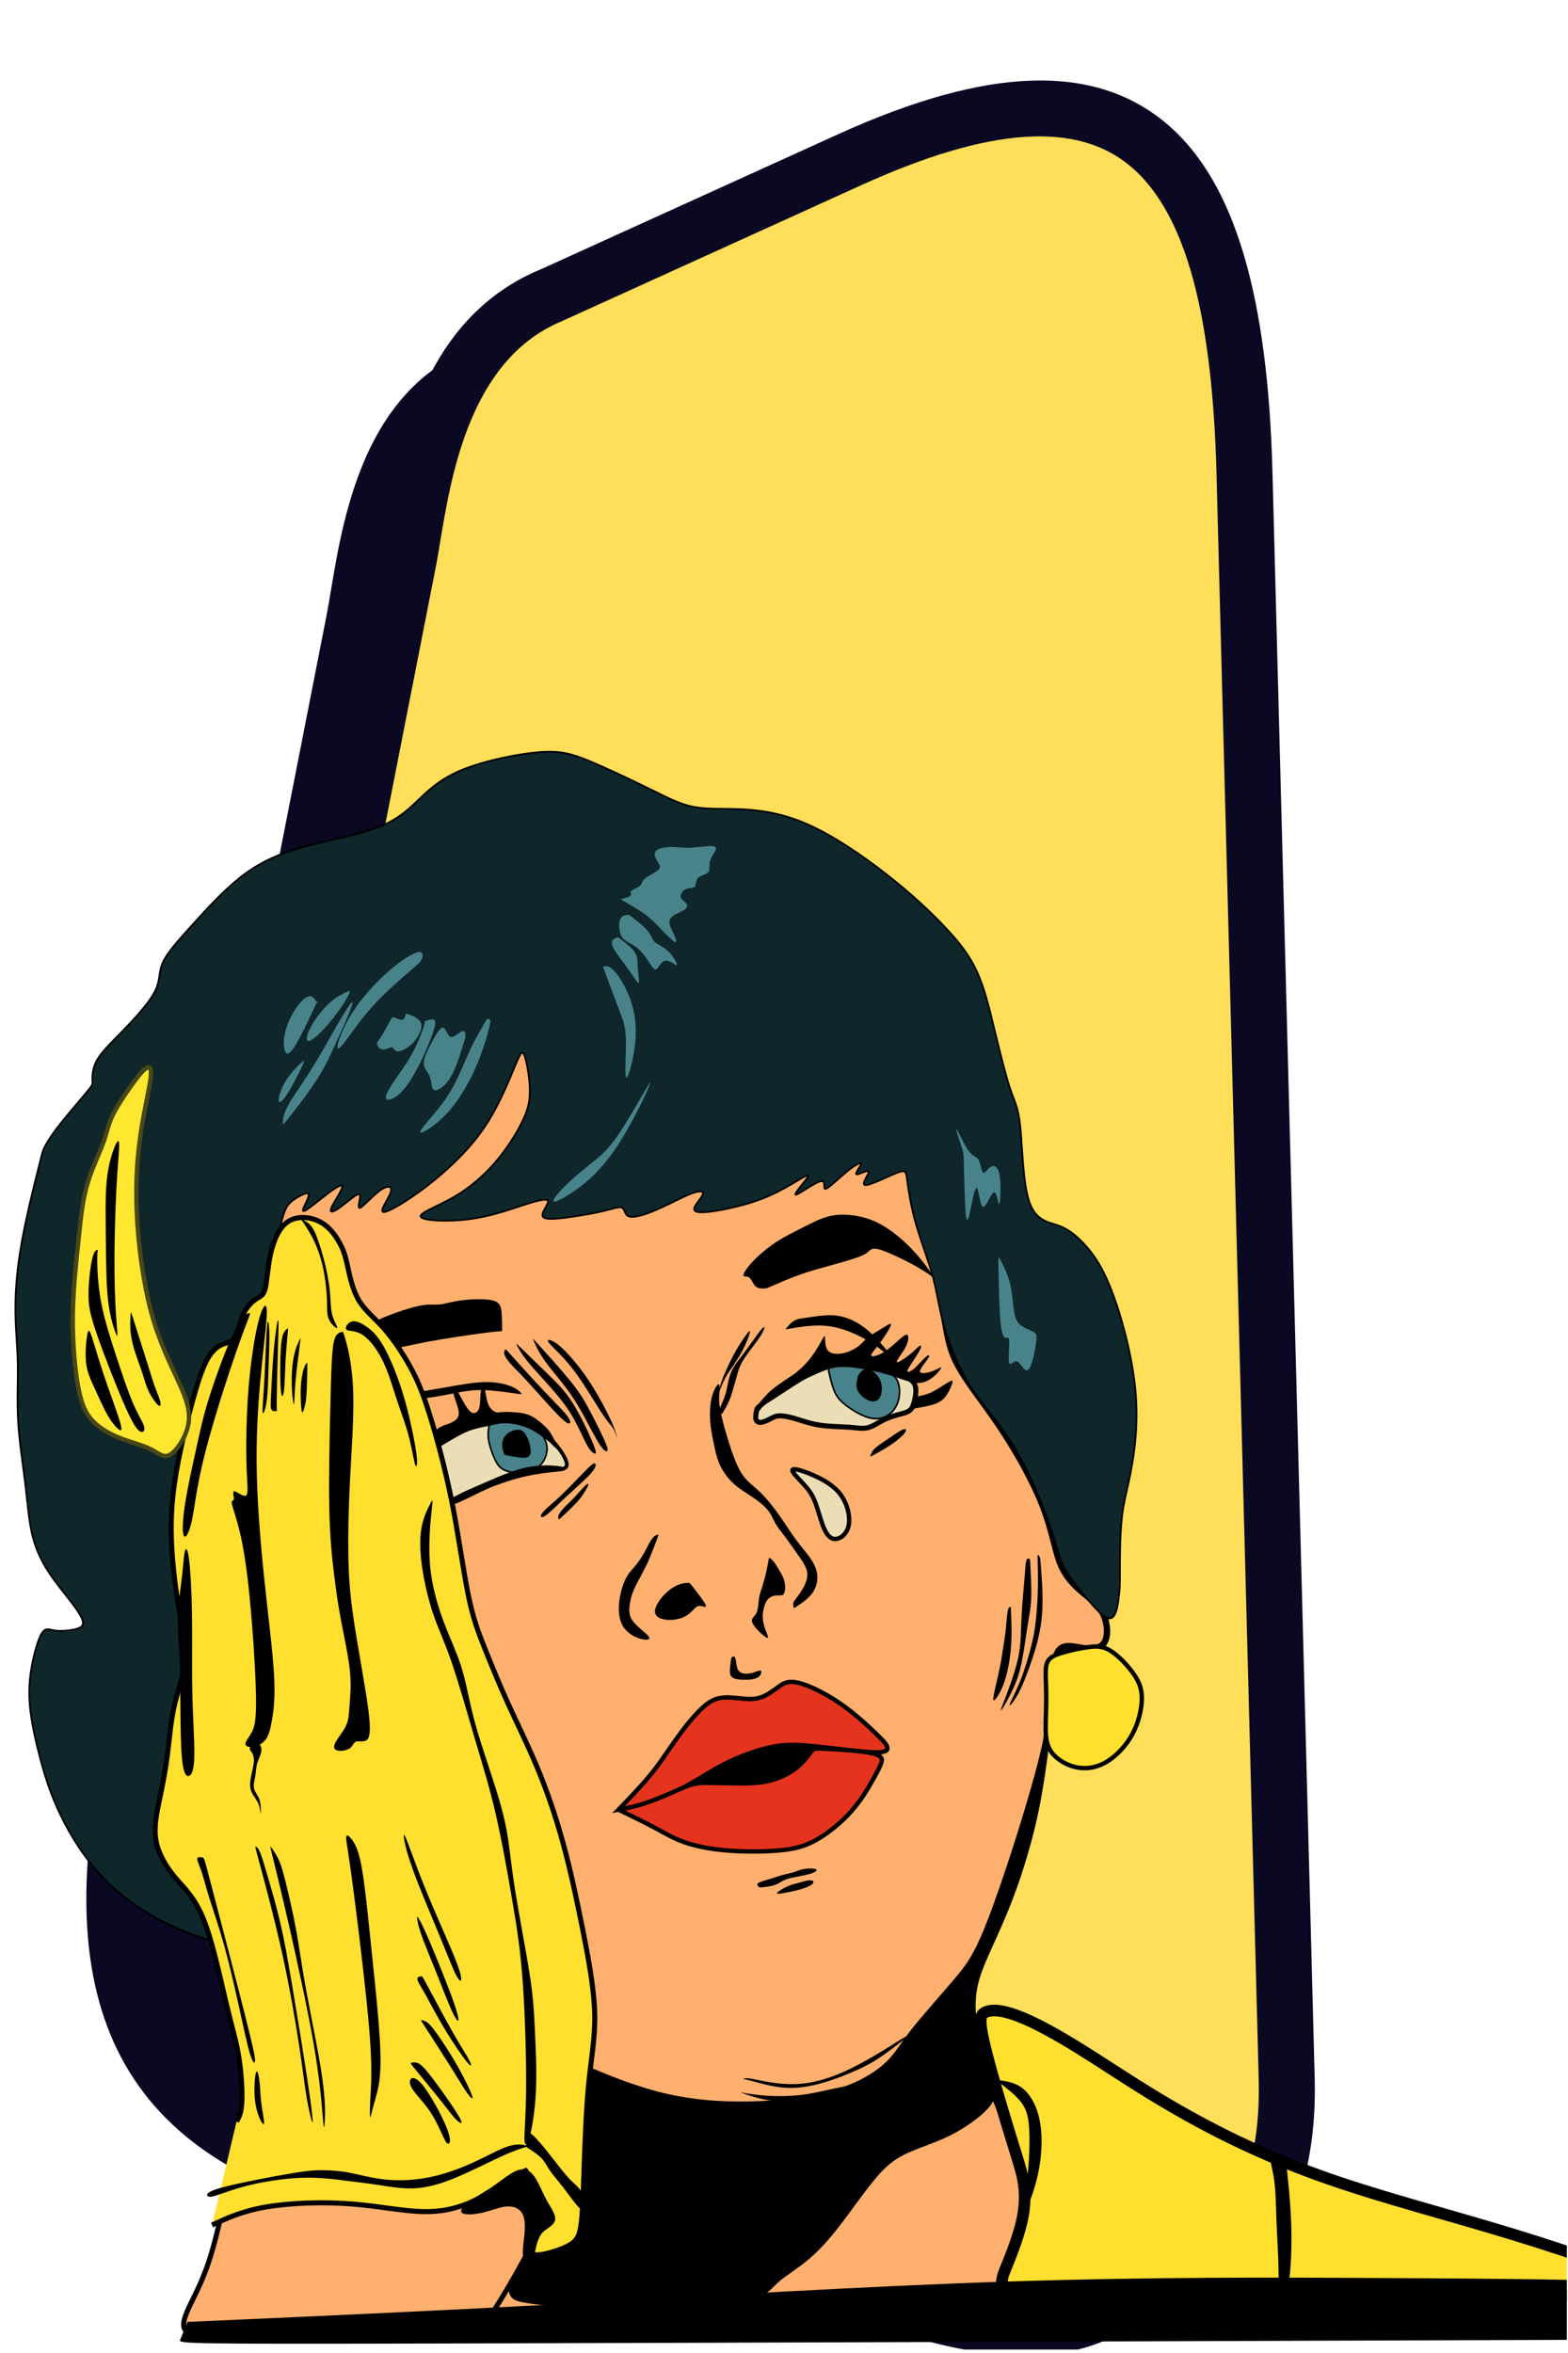
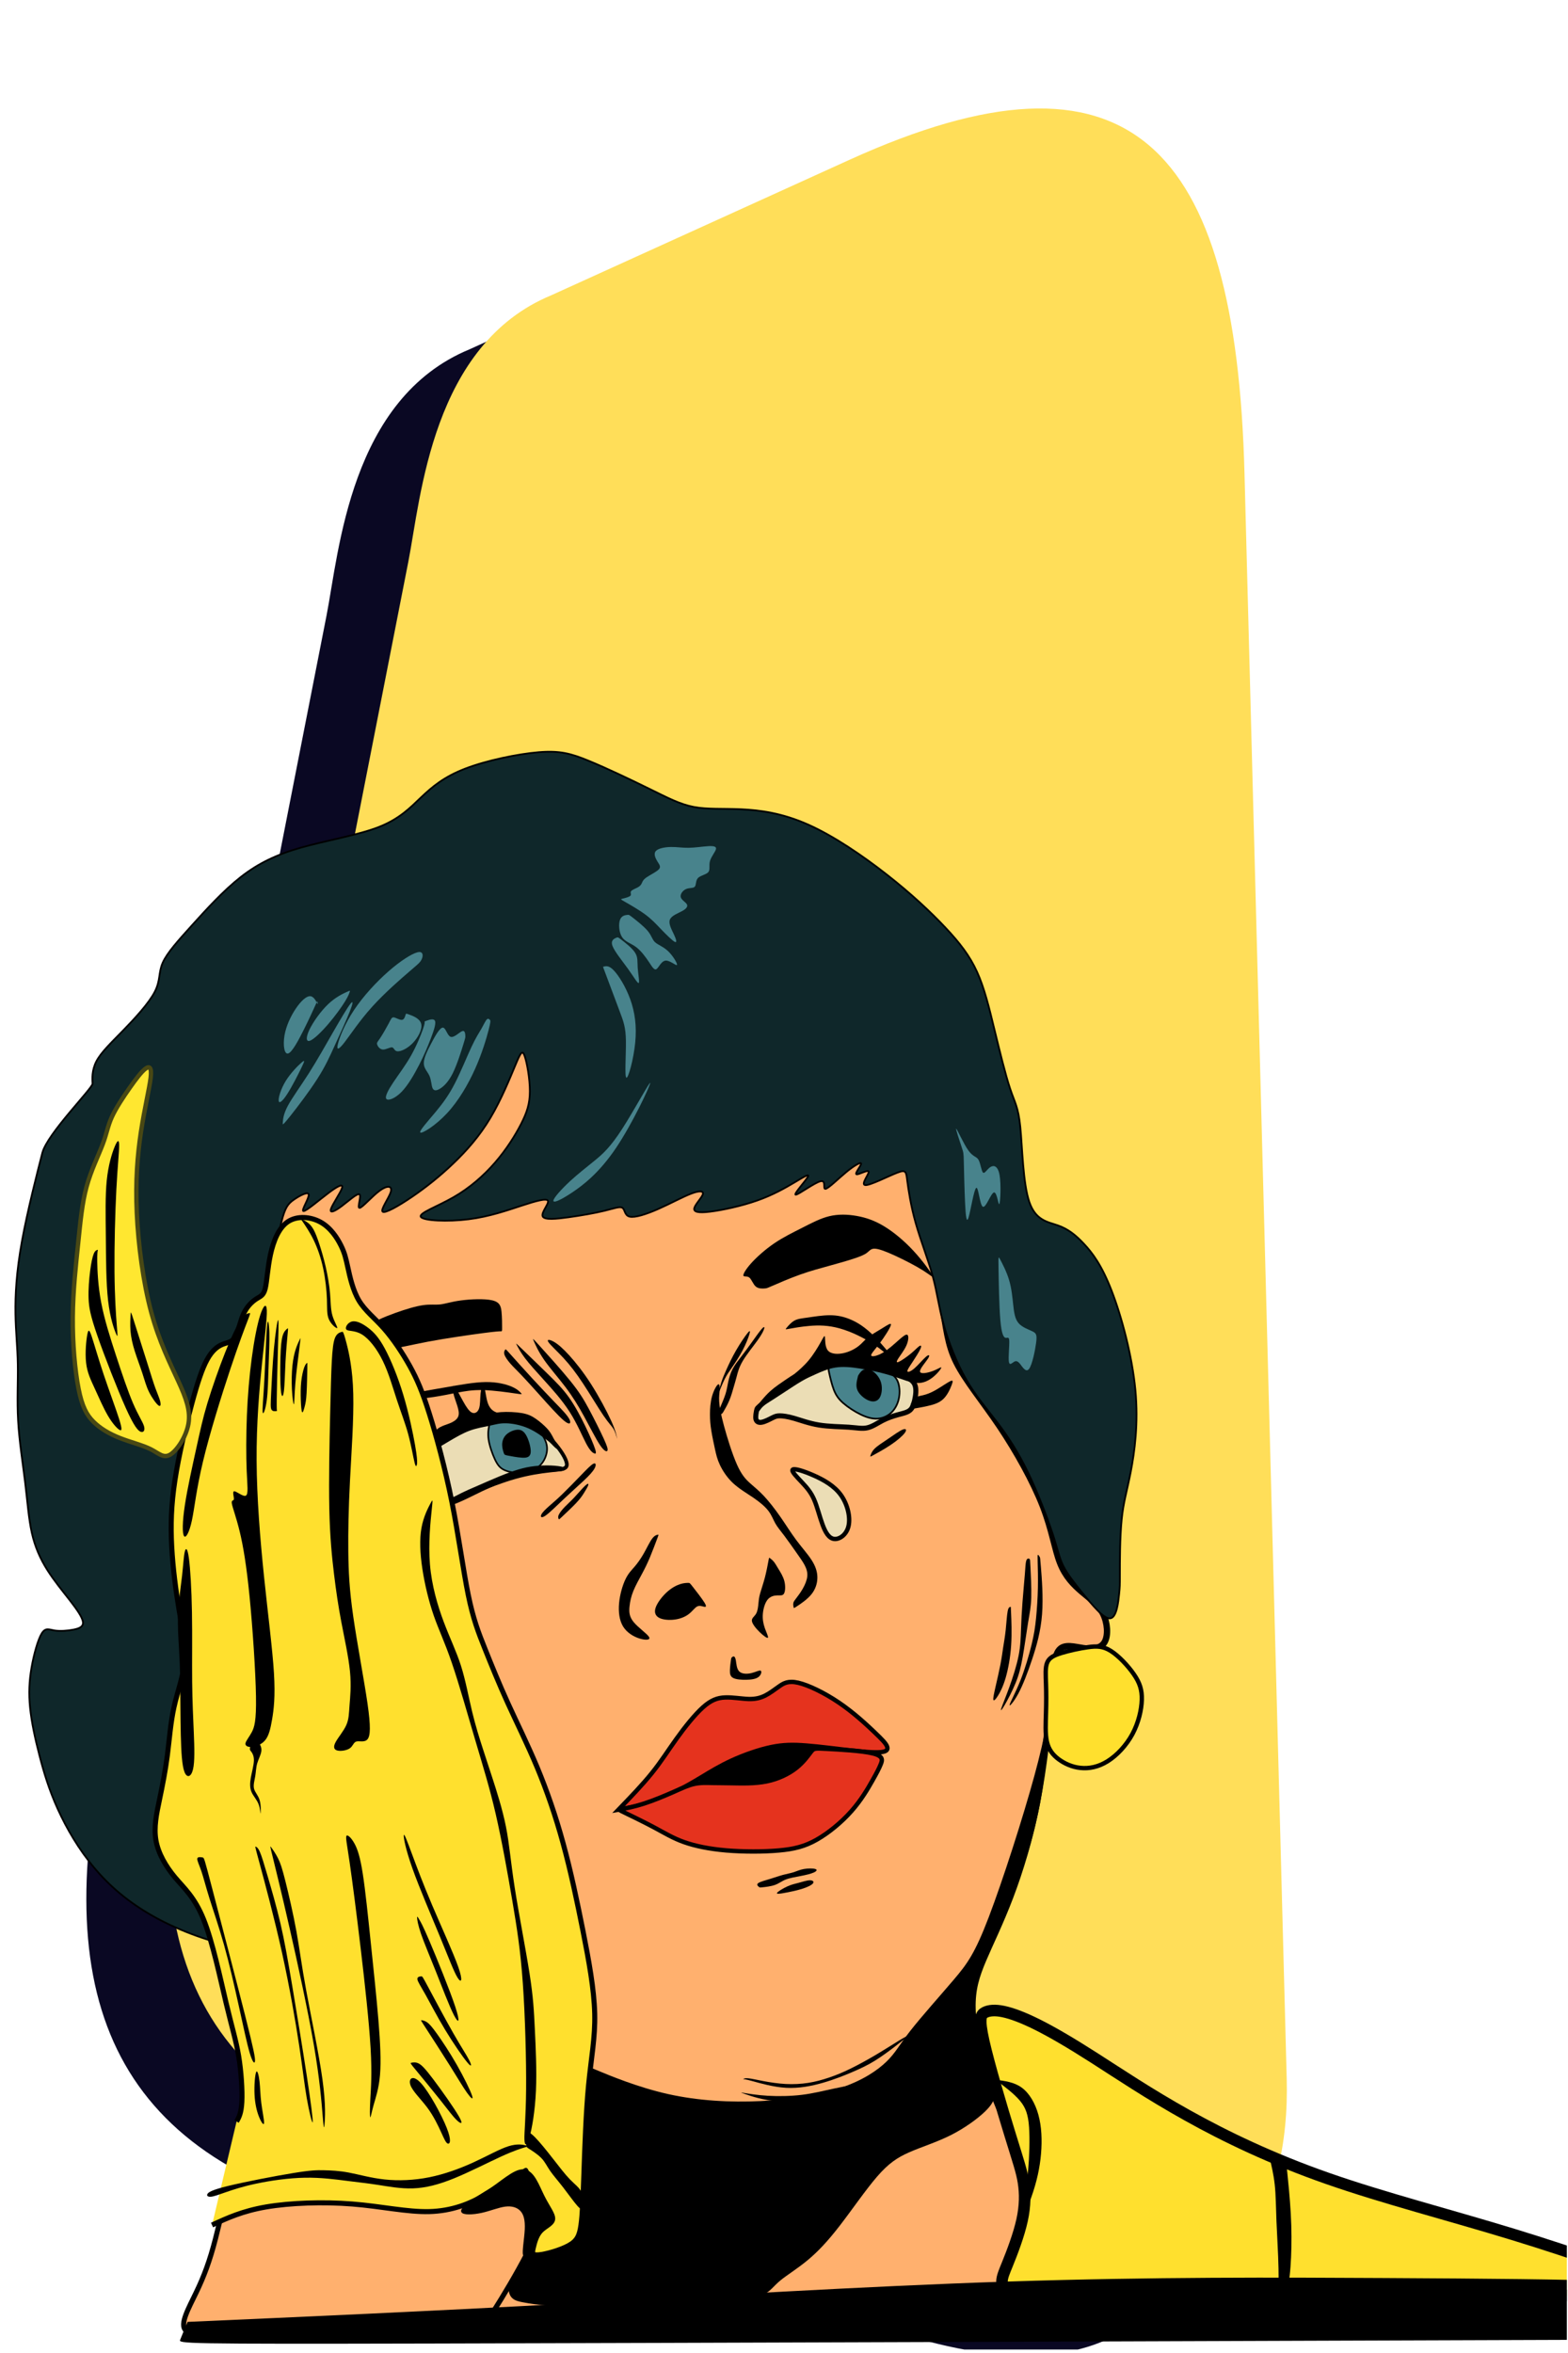
<svg xmlns="http://www.w3.org/2000/svg" width="600" zoomAndPan="magnify" viewBox="0 0 450 675" height="900" preserveAspectRatio="xMidYMid meet" version="1.0">
  <defs>
    <clipPath id="4e6c857228">
      <path d="M 24 46 L 346 46 L 346 674 L 24 674 Z M 24 46 " clip-rule="nonzero" />
    </clipPath>
    <clipPath id="11ef2d4ae4">
      <path d="M 448.449 24.344 L 367.359 693.449 L 6.043 649.66 L 87.133 -19.445 Z M 448.449 24.344 " clip-rule="nonzero" />
    </clipPath>
    <clipPath id="108647b4a6">
      <path d="M 448.449 24.344 L 367.359 693.449 L 6.043 649.66 L 87.133 -19.445 Z M 448.449 24.344 " clip-rule="nonzero" />
    </clipPath>
    <clipPath id="91311ff359">
      <path d="M 48 31 L 370 31 L 370 661 L 48 661 Z M 48 31 " clip-rule="nonzero" />
    </clipPath>
    <clipPath id="a6135ed70d">
      <path d="M 448.449 24.344 L 367.359 693.449 L 6.043 649.66 L 87.133 -19.445 Z M 448.449 24.344 " clip-rule="nonzero" />
    </clipPath>
    <clipPath id="a42cd8d8ce">
      <path d="M 448.449 24.344 L 367.359 693.449 L 6.043 649.66 L 87.133 -19.445 Z M 448.449 24.344 " clip-rule="nonzero" />
    </clipPath>
    <clipPath id="a7da447613">
-       <path d="M 40 23 L 378 23 L 378 669 L 40 669 Z M 40 23 " clip-rule="nonzero" />
-     </clipPath>
+       </clipPath>
    <clipPath id="33969c4ebc">
      <path d="M 448.449 24.344 L 367.359 693.449 L 6.043 649.66 L 87.133 -19.445 Z M 448.449 24.344 " clip-rule="nonzero" />
    </clipPath>
    <clipPath id="e124731cbf">
-       <path d="M 448.449 24.344 L 367.359 693.449 L 6.043 649.66 L 87.133 -19.445 Z M 448.449 24.344 " clip-rule="nonzero" />
-     </clipPath>
+       </clipPath>
    <clipPath id="8102d9d58e">
      <path d="M 51 280 L 328 280 L 328 674 L 51 674 Z M 51 280 " clip-rule="nonzero" />
    </clipPath>
    <clipPath id="2f93b70fc2">
      <path d="M 3.641 212.961 L 330 212.961 L 330 563 L 3.641 563 Z M 3.641 212.961 " clip-rule="nonzero" />
    </clipPath>
    <clipPath id="4f1c076823">
      <path d="M 44 593 L 166 593 L 166 674 L 44 674 Z M 44 593 " clip-rule="nonzero" />
    </clipPath>
    <clipPath id="ed3cdfda73">
      <path d="M 281 576 L 449.668 576 L 449.668 659 L 281 659 Z M 281 576 " clip-rule="nonzero" />
    </clipPath>
    <clipPath id="489938e8a9">
      <path d="M 262 558 L 449.668 558 L 449.668 674 L 262 674 Z M 262 558 " clip-rule="nonzero" />
    </clipPath>
    <clipPath id="f761fb6983">
      <path d="M 51 653 L 449.668 653 L 449.668 673 L 51 673 Z M 51 653 " clip-rule="nonzero" />
    </clipPath>
  </defs>
  <g clip-path="url(#4e6c857228)">
    <g clip-path="url(#11ef2d4ae4)">
      <g clip-path="url(#108647b4a6)">
        <path fill="#0a0823" d="M 333.668 151.23 L 345.785 611.918 C 346.73 647.703 331.723 689.113 265.832 671.543 L 113.629 638.039 C 36.895 623.254 14.547 579.82 28.832 507.047 L 93.703 176.617 C 97.309 158.27 100.43 114.379 134.746 100.211 L 220.258 61.383 C 300.812 24.805 331.184 56.84 333.668 151.23 Z M 333.668 151.23 " fill-opacity="1" fill-rule="evenodd" />
      </g>
    </g>
  </g>
  <g clip-path="url(#91311ff359)">
    <g clip-path="url(#a6135ed70d)">
      <g clip-path="url(#a42cd8d8ce)">
        <path fill="#ffde59" d="M 357.156 135.711 L 369.273 596.398 C 370.215 632.184 355.215 673.594 289.32 656.023 L 137.117 622.516 C 60.379 607.734 38.035 564.301 52.324 491.527 L 117.195 161.102 C 120.793 142.75 123.922 98.863 158.23 84.695 L 243.746 45.863 C 324.301 9.289 354.676 41.324 357.156 135.711 Z M 357.156 135.711 " fill-opacity="1" fill-rule="evenodd" />
      </g>
    </g>
  </g>
  <g clip-path="url(#a7da447613)">
    <g clip-path="url(#33969c4ebc)">
      <g clip-path="url(#e124731cbf)">
        <path fill="#0a0823" d="M 365.188 135.512 L 377.305 596.199 C 377.559 605.824 376.727 615.883 374.203 625.332 C 371.184 636.648 365.762 647.059 356.945 654.867 C 348.066 662.73 336.02 667.773 319.922 668.203 C 310.539 668.449 299.719 667.098 287.273 663.781 L 135.625 630.398 L 135.625 630.406 C 94.875 622.555 68.367 606.77 53.746 582.969 C 39.207 559.305 36.906 528.371 44.438 490 L 109.305 159.57 C 109.789 157.121 110.156 154.91 110.562 152.477 C 114.293 130.059 120.715 91.492 155.176 77.262 L 155.18 77.266 L 240.422 38.559 C 283.844 18.844 314.328 18.121 334.898 35.562 C 354.82 52.445 363.883 85.992 365.188 135.512 Z M 361.242 596.602 L 349.125 135.91 C 347.945 91.047 340.582 61.375 324.555 47.793 C 309.188 34.766 284.203 36.309 247.066 53.168 L 161.555 91.996 L 161.285 92.121 C 135.062 102.949 129.574 135.922 126.383 155.094 C 125.879 158.105 125.426 160.832 125.074 162.621 L 60.203 493.051 C 53.449 527.449 55.176 554.625 67.422 574.562 C 79.586 594.371 102.621 607.695 138.605 614.625 L 138.82 614.684 L 291.023 648.188 L 291.363 648.262 C 302.246 651.164 311.57 652.34 319.52 652.133 C 331.488 651.824 340.16 648.32 346.305 642.879 C 352.508 637.383 356.418 629.719 358.68 621.234 C 360.773 613.406 361.461 604.867 361.242 596.602 Z M 361.242 596.602 " fill-opacity="1" fill-rule="nonzero" />
      </g>
    </g>
  </g>
  <path fill="#ffb06e" d="M 264.277 345.812 C 265.699 351.98 268.543 364.32 270.086 372.746 C 271.629 381.172 271.863 385.68 274.473 390.898 C 277.082 396.121 282.059 402.055 286.922 409.289 C 291.781 416.527 296.523 425.07 299.25 432.07 C 301.977 439.07 302.688 444.531 304.23 448.445 C 305.77 452.363 308.141 454.734 310.512 456.75 C 312.883 458.77 315.254 460.43 316.559 463.039 C 317.863 465.648 318.102 469.211 317.035 471.109 C 315.965 473.008 313.598 473.242 310.988 472.887 C 308.379 472.531 305.535 471.582 303.992 473.363 C 302.453 475.141 302.215 479.652 301.504 487.602 C 300.793 495.551 299.605 506.941 297.59 517.262 C 295.574 527.586 292.73 536.84 289.887 544.316 C 287.039 551.793 284.195 557.484 282.18 562.234 C 280.164 566.98 278.977 570.777 279.098 576.234 C 279.215 581.691 280.637 588.812 283.84 597.473 C 287.039 606.133 292.02 616.34 295.457 622.98 C 298.895 629.629 300.793 632.711 299.844 637.812 C 298.895 642.914 295.102 650.035 293.203 654.07 C 291.309 658.102 291.309 659.051 278.734 659.883 C 266.16 660.715 241.043 661.426 216.262 662.137 C 191.484 662.852 167.062 663.562 152.719 663.918 C 138.375 664.273 134.105 664.273 134.816 658.223 C 135.527 652.168 141.219 640.066 146.078 628.676 C 150.941 617.285 154.973 606.609 145.25 584.539 C 135.531 562.473 112.055 529.012 95.812 499.703 C 79.57 470.395 70.562 445.242 66.41 426.258 C 62.262 407.273 62.973 394.457 62.734 382.594 C 62.5 370.727 61.312 359.812 63.922 351.031 C 66.531 342.25 72.934 335.605 80.402 329.438 C 87.871 323.266 96.406 317.57 103.758 312.824 C 111.105 308.082 117.27 304.281 124.738 300.961 C 132.207 297.641 140.98 294.793 149.043 292.895 C 157.105 290.996 164.457 290.047 178.801 292.535 C 193.145 295.027 214.484 300.961 229.66 305.707 C 244.836 310.453 253.844 314.012 258.348 319.469 C 262.855 324.926 262.855 332.285 262.855 335.961 C 262.855 339.641 262.855 339.641 264.277 345.812 Z M 264.277 345.812 " fill-opacity="1" fill-rule="nonzero" />
  <g clip-path="url(#8102d9d58e)">
    <path stroke-linecap="butt" transform="matrix(10.032, 0, 0, 10.04, -24.449, -2266.723)" fill="none" stroke-linejoin="miter" d="M 28.781 260.204 C 28.922 260.818 29.206 262.048 29.36 262.887 C 29.513 263.726 29.537 264.175 29.797 264.695 C 30.057 265.215 30.553 265.806 31.038 266.526 C 31.522 267.247 31.995 268.098 32.267 268.795 C 32.538 269.492 32.609 270.036 32.763 270.426 C 32.916 270.816 33.153 271.053 33.389 271.253 C 33.626 271.454 33.862 271.62 33.992 271.88 C 34.122 272.14 34.146 272.494 34.039 272.684 C 33.933 272.873 33.697 272.896 33.437 272.861 C 33.177 272.825 32.893 272.731 32.739 272.908 C 32.586 273.085 32.562 273.534 32.491 274.326 C 32.42 275.118 32.302 276.252 32.101 277.28 C 31.9 278.308 31.617 279.23 31.333 279.975 C 31.049 280.719 30.766 281.286 30.565 281.759 C 30.364 282.232 30.246 282.61 30.258 283.154 C 30.27 283.697 30.411 284.407 30.731 285.269 C 31.049 286.132 31.546 287.148 31.889 287.81 C 32.231 288.472 32.42 288.779 32.326 289.287 C 32.231 289.795 31.853 290.504 31.664 290.906 C 31.475 291.308 31.475 291.402 30.222 291.485 C 28.968 291.568 26.464 291.639 23.994 291.71 C 21.524 291.781 19.09 291.852 17.66 291.887 C 16.23 291.922 15.805 291.922 15.876 291.32 C 15.947 290.717 16.514 289.511 16.998 288.377 C 17.483 287.242 17.885 286.179 16.916 283.981 C 15.947 281.783 13.607 278.45 11.988 275.531 C 10.369 272.612 9.471 270.107 9.057 268.216 C 8.643 266.326 8.714 265.049 8.691 263.868 C 8.667 262.686 8.549 261.599 8.809 260.724 C 9.069 259.849 9.707 259.188 10.452 258.573 C 11.196 257.959 12.047 257.391 12.78 256.919 C 13.512 256.446 14.127 256.068 14.871 255.737 C 15.616 255.406 16.49 255.123 17.294 254.934 C 18.098 254.745 18.83 254.65 20.26 254.898 C 21.69 255.146 23.817 255.737 25.33 256.21 C 26.843 256.682 27.74 257.037 28.189 257.58 C 28.639 258.124 28.639 258.857 28.639 259.223 C 28.639 259.589 28.639 259.589 28.781 260.204 Z M 28.781 260.204 " stroke="#000000" stroke-width="0.181" stroke-opacity="1" stroke-miterlimit="4" />
  </g>
  <path fill="#000000" d="M 221.684 368.863 C 223.316 368.148 226.586 366.723 229.648 365.633 C 232.707 364.543 235.559 363.789 238.156 363.074 C 240.754 362.363 243.102 361.691 244.902 361.102 C 246.707 360.516 247.965 360.012 248.762 359.426 C 249.555 358.836 249.891 358.164 251.062 358.207 C 252.238 358.246 254.25 359.008 256.891 360.223 C 259.531 361.438 262.801 363.117 264.98 364.5 C 267.16 365.887 268.25 366.977 267.664 365.926 C 267.078 364.879 264.812 361.691 262.172 358.84 C 259.531 355.984 256.516 353.469 253.746 351.789 C 250.98 350.113 248.465 349.273 245.867 348.812 C 243.27 348.352 240.586 348.266 237.988 348.891 C 235.391 349.523 232.875 350.863 230.234 352.207 C 227.594 353.547 224.828 354.891 222.227 356.652 C 219.629 358.414 217.199 360.594 215.605 362.355 C 214.012 364.121 213.258 365.461 213.344 365.922 C 213.426 366.383 214.348 365.965 215.02 366.469 C 215.688 366.973 216.109 368.398 216.906 369.07 C 217.699 369.742 218.875 369.656 219.461 369.613 C 220.047 369.574 220.047 369.574 221.684 368.859 Z M 221.684 368.863 " fill-opacity="1" fill-rule="nonzero" />
  <path fill="#000000" d="M 143.723 381.91 C 143.344 381.91 142.59 381.91 138.73 382.414 C 134.871 382.918 127.918 383.922 122.805 384.887 C 117.691 385.852 114.422 386.777 111.613 386.902 C 108.805 387.027 106.457 386.355 105.16 385.184 C 103.859 384.008 103.609 382.328 105.199 380.777 C 106.793 379.227 110.23 377.797 113.375 376.668 C 116.516 375.535 119.367 374.695 121.465 374.402 C 123.559 374.109 124.902 374.359 126.367 374.191 C 127.836 374.023 129.426 373.438 132.234 373.059 C 135.043 372.68 139.066 372.512 141.246 373.02 C 143.426 373.52 143.762 374.695 143.93 376.289 C 144.098 377.883 144.098 379.898 144.098 380.906 C 144.098 381.91 144.098 381.91 143.719 381.91 Z M 143.723 381.91 " fill-opacity="1" fill-rule="nonzero" />
  <path stroke-linecap="butt" transform="matrix(10.032, 0, 0, 10.04, -24.449, -2266.723)" fill-opacity="1" fill="#ebddb5" fill-rule="nonzero" stroke-linejoin="miter" d="M 24.263 265.863 C 24.43 265.721 24.764 265.437 25.04 265.237 C 25.316 265.036 25.533 264.919 25.796 264.819 C 26.06 264.719 26.369 264.635 26.799 264.677 C 27.23 264.719 27.781 264.886 28.115 265.011 C 28.45 265.136 28.566 265.22 28.612 265.345 C 28.658 265.47 28.633 265.638 28.604 265.772 C 28.575 265.905 28.541 266.005 28.462 266.068 C 28.383 266.131 28.257 266.156 28.119 266.193 C 27.982 266.231 27.831 266.281 27.685 266.356 C 27.539 266.432 27.397 266.532 27.25 266.565 C 27.104 266.599 26.954 266.565 26.716 266.548 C 26.477 266.532 26.151 266.532 25.868 266.486 C 25.583 266.44 25.341 266.348 25.153 266.294 C 24.965 266.24 24.831 266.223 24.743 266.223 C 24.656 266.223 24.614 266.24 24.53 266.281 C 24.447 266.323 24.322 266.39 24.229 266.406 C 24.138 266.423 24.079 266.39 24.062 266.315 C 24.046 266.24 24.071 266.122 24.083 266.064 C 24.096 266.005 24.096 266.005 24.263 265.863 Z M 24.263 265.863 " stroke="#000000" stroke-width="0.144" stroke-opacity="1" stroke-miterlimit="4" />
  <path stroke-linecap="butt" transform="matrix(10.032, 0, 0, 10.04, -24.449, -2266.723)" fill-opacity="1" fill="#48838c" fill-rule="nonzero" stroke-linejoin="miter" d="M 26.162 265.017 C 26.185 265.119 26.231 265.323 26.291 265.479 C 26.352 265.635 26.427 265.742 26.559 265.858 C 26.692 265.974 26.882 266.099 27.058 266.184 C 27.234 266.269 27.395 266.314 27.547 266.303 C 27.7 266.292 27.844 266.224 27.951 266.116 C 28.057 266.008 28.127 265.861 28.156 265.703 C 28.184 265.544 28.173 265.374 28.121 265.247 C 28.069 265.119 27.977 265.034 27.815 264.958 C 27.654 264.881 27.424 264.813 27.19 264.774 C 26.957 264.734 26.721 264.723 26.551 264.714 C 26.38 264.706 26.277 264.7 26.219 264.734 C 26.162 264.768 26.15 264.842 26.144 264.879 C 26.139 264.915 26.139 264.915 26.162 265.017 Z M 26.162 265.017 " stroke="#000000" stroke-width="0.048" stroke-opacity="1" stroke-miterlimit="4" />
  <path stroke-linecap="butt" transform="matrix(10.032, 0, 0, 10.04, -24.449, -2266.723)" fill-opacity="1" fill="#ebddb5" fill-rule="nonzero" stroke-linejoin="miter" d="M 14.942 266.966 C 15.138 266.849 15.531 266.615 15.878 266.473 C 16.224 266.331 16.525 266.281 16.793 266.252 C 17.06 266.223 17.294 266.214 17.561 266.356 C 17.829 266.498 18.129 266.791 18.339 267.046 C 18.547 267.301 18.664 267.518 18.652 267.631 C 18.639 267.744 18.497 267.752 18.313 267.764 C 18.129 267.777 17.904 267.793 17.674 267.831 C 17.444 267.869 17.211 267.927 16.96 268.015 C 16.709 268.103 16.442 268.22 16.22 268.324 C 15.999 268.429 15.823 268.521 15.639 268.604 C 15.456 268.688 15.263 268.763 15.079 268.771 C 14.896 268.779 14.72 268.721 14.62 268.625 C 14.52 268.529 14.495 268.395 14.474 268.182 C 14.453 267.969 14.436 267.676 14.482 267.48 C 14.528 267.284 14.637 267.183 14.691 267.133 C 14.745 267.083 14.745 267.083 14.942 266.966 Z M 14.942 266.966 " stroke="#000000" stroke-width="0.106" stroke-opacity="1" stroke-miterlimit="4" />
  <path fill="#000000" d="M 147.871 399.738 C 145.859 399.445 141.836 398.859 138.691 398.773 C 135.547 398.691 133.285 399.109 131.145 399.527 C 129.008 399.949 126.996 400.367 124.523 400.746 C 122.051 401.121 119.117 401.457 117.523 401.332 C 115.93 401.203 115.68 400.617 117.648 399.988 C 119.617 399.359 123.812 398.688 127.918 397.977 C 132.027 397.262 136.051 396.508 139.363 396.465 C 142.672 396.426 145.273 397.094 146.906 397.809 C 148.539 398.52 149.211 399.277 149.547 399.652 C 149.883 400.031 149.883 400.031 147.871 399.734 Z M 147.871 399.738 " fill-opacity="1" fill-rule="nonzero" />
  <path fill="#000000" d="M 226.461 381.195 C 227.594 380.988 229.855 380.566 232.371 380.355 C 234.887 380.148 237.652 380.148 240.965 381.07 C 244.273 381.992 248.133 383.84 251.273 386.02 C 254.418 388.203 256.848 390.719 256.598 390.133 C 256.348 389.543 253.41 385.852 250.898 383.336 C 248.383 380.82 246.285 379.477 244.273 378.594 C 242.262 377.715 240.336 377.297 238.156 377.297 C 235.977 377.297 233.547 377.715 231.785 377.965 C 230.023 378.219 228.934 378.301 227.969 378.848 C 227.004 379.395 226.168 380.398 225.75 380.902 C 225.328 381.406 225.328 381.406 226.461 381.195 Z M 226.461 381.195 " fill-opacity="1" fill-rule="nonzero" />
  <path fill="#000000" d="M 250.734 417.391 C 251.77 416.824 253.844 415.699 255.652 414.48 C 257.461 413.266 259 411.961 259.652 411.07 C 260.305 410.18 260.066 409.707 259.09 410.09 C 258.113 410.477 256.395 411.723 254.824 412.793 C 253.25 413.859 251.828 414.75 251 415.578 C 250.168 416.41 249.934 417.18 249.812 417.566 C 249.695 417.953 249.695 417.953 250.734 417.391 Z M 250.734 417.391 " fill-opacity="1" fill-rule="nonzero" />
  <path fill="#000000" d="M 146.406 388.41 C 147.68 389.832 150.23 392.68 152.688 395.348 C 155.148 398.02 157.52 400.512 159.031 402.082 C 160.543 403.656 161.195 404.309 161.906 405.109 C 162.617 405.91 163.387 406.859 163.598 407.602 C 163.805 408.34 163.449 408.875 161.816 407.508 C 160.184 406.145 157.281 402.883 154.973 400.305 C 152.66 397.723 150.941 395.824 149.605 394.43 C 148.273 393.035 147.324 392.145 146.492 391.195 C 145.664 390.246 144.953 389.238 144.746 388.527 C 144.539 387.816 144.836 387.398 144.984 387.191 C 145.129 386.984 145.129 386.984 146.406 388.41 Z M 146.406 388.41 " fill-opacity="1" fill-rule="nonzero" />
  <path fill="#000000" d="M 149.605 386.777 C 151.234 388.348 154.496 391.492 157.074 394.016 C 159.652 396.535 161.551 398.434 163.301 400.898 C 165.047 403.359 166.648 406.383 167.98 409.141 C 169.316 411.902 170.383 414.395 170.797 415.699 C 171.215 417.004 170.977 417.121 170.5 416.914 C 170.023 416.707 169.316 416.172 168.219 414.098 C 167.121 412.02 165.641 408.402 163.477 405.02 C 161.312 401.637 158.469 398.492 156.125 395.914 C 153.785 393.332 151.949 391.316 150.672 389.625 C 149.398 387.934 148.688 386.57 148.332 385.887 C 147.977 385.207 147.977 385.203 149.605 386.777 Z M 149.605 386.777 " fill-opacity="1" fill-rule="nonzero" />
  <path fill="#000000" d="M 154.824 386.035 C 156.867 388.289 160.957 392.797 163.625 396.09 C 166.293 399.383 167.539 401.461 169.02 404.219 C 170.5 406.977 172.219 410.418 173.227 412.613 C 174.234 414.809 174.531 415.758 174.324 416.145 C 174.117 416.527 173.406 416.352 172.191 414.539 C 170.973 412.73 169.258 409.289 167.598 406.266 C 165.938 403.238 164.336 400.629 162.32 397.961 C 160.305 395.289 157.875 392.562 156.215 390.188 C 154.555 387.816 153.668 385.797 153.223 384.789 C 152.777 383.781 152.777 383.781 154.824 386.035 Z M 154.824 386.035 " fill-opacity="1" fill-rule="nonzero" />
  <path fill="#000000" d="M 177.031 412.301 C 176.914 411.668 176.68 410.395 175.422 407.625 C 174.164 404.855 171.883 400.582 169.629 397.059 C 167.375 393.539 165.152 390.766 163.336 388.773 C 161.523 386.785 160.117 385.57 158.949 384.906 C 157.777 384.242 156.84 384.129 157.367 384.969 C 157.895 385.805 159.883 387.594 161.727 389.586 C 163.57 391.578 165.27 393.773 167.289 396.832 C 169.309 399.891 171.648 403.816 173.199 406.098 C 174.75 408.379 175.512 409.012 176.039 409.879 C 176.562 410.746 176.855 411.844 177.004 412.391 C 177.148 412.938 177.148 412.938 177.031 412.301 Z M 177.031 412.301 " fill-opacity="1" fill-rule="nonzero" />
  <path fill="#000000" d="M 161.344 435.066 C 162.262 434.207 164.102 432.488 165.285 431.242 C 166.469 429.996 167.004 429.223 167.566 428.336 C 168.129 427.445 168.723 426.434 168.844 425.961 C 168.961 425.484 168.605 425.547 167.805 426.32 C 167.004 427.09 165.758 428.57 164.723 429.668 C 163.684 430.766 162.855 431.48 162.086 432.281 C 161.312 433.082 160.602 433.969 160.336 434.594 C 160.07 435.215 160.246 435.574 160.336 435.75 C 160.426 435.93 160.426 435.93 161.344 435.07 Z M 161.344 435.066 " fill-opacity="1" fill-rule="nonzero" />
  <path fill="#000000" d="M 156.57 434.77 C 157.816 433.91 160.008 431.715 162.055 429.789 C 164.098 427.859 165.996 426.199 167.508 424.773 C 169.02 423.352 170.145 422.164 170.648 421.215 C 171.152 420.266 171.035 419.555 170.324 419.879 C 169.613 420.207 168.309 421.57 166.617 423.32 C 164.93 425.07 162.855 427.207 161.285 428.719 C 159.715 430.234 158.645 431.121 157.637 432.012 C 156.629 432.902 155.684 433.793 155.355 434.477 C 155.031 435.156 155.328 435.633 156.57 434.77 Z M 156.57 434.77 " fill-opacity="1" fill-rule="nonzero" />
  <path stroke-linecap="butt" transform="matrix(10.032, 0, 0, 10.04, -24.449, -2266.723)" fill-opacity="1" fill="#48838c" fill-rule="nonzero" stroke-linejoin="miter" d="M 16.428 266.516 C 16.414 266.584 16.387 266.72 16.414 266.902 C 16.442 267.085 16.523 267.313 16.596 267.468 C 16.67 267.623 16.735 267.705 16.846 267.762 C 16.958 267.819 17.116 267.852 17.293 267.846 C 17.469 267.841 17.665 267.797 17.804 267.705 C 17.943 267.612 18.024 267.471 18.062 267.337 C 18.101 267.204 18.095 267.079 18.046 266.951 C 17.997 266.824 17.905 266.693 17.82 266.584 C 17.736 266.475 17.66 266.388 17.554 266.334 C 17.448 266.279 17.312 266.257 17.179 266.249 C 17.045 266.242 16.915 266.247 16.792 266.282 C 16.67 266.317 16.556 266.383 16.498 266.415 C 16.442 266.448 16.442 266.448 16.428 266.516 Z M 16.428 266.516 " stroke="#000000" stroke-width="0.046" stroke-opacity="1" stroke-miterlimit="4" />
  <path stroke-linecap="butt" transform="matrix(10.032, 0, 0, 10.04, -24.449, -2266.723)" fill-opacity="1" fill="#000000" fill-rule="nonzero" stroke-linejoin="miter" d="M 16.978 267.336 C 17.069 267.354 17.253 267.389 17.383 267.395 C 17.513 267.401 17.589 267.378 17.595 267.253 C 17.601 267.129 17.536 266.904 17.462 266.781 C 17.388 266.657 17.306 266.633 17.208 266.648 C 17.111 266.662 16.998 266.715 16.927 266.789 C 16.857 266.863 16.827 266.958 16.827 267.05 C 16.827 267.141 16.857 267.23 16.871 267.274 C 16.886 267.318 16.886 267.318 16.978 267.336 Z M 16.978 267.336 " stroke="#000000" stroke-width="0.05" stroke-opacity="1" stroke-miterlimit="4" />
  <path stroke-linecap="butt" transform="matrix(10.032, 0, 0, 10.04, -24.449, -2266.723)" fill-opacity="1" fill="#000000" fill-rule="nonzero" stroke-linejoin="miter" d="M 27.005 265.097 C 27.002 265.108 26.996 265.132 26.981 265.2 C 26.966 265.268 26.943 265.38 26.993 265.489 C 27.044 265.599 27.167 265.705 27.283 265.756 C 27.398 265.806 27.504 265.8 27.569 265.711 C 27.634 265.623 27.658 265.451 27.625 265.309 C 27.593 265.167 27.504 265.055 27.416 264.987 C 27.327 264.92 27.238 264.896 27.17 264.92 C 27.102 264.943 27.055 265.014 27.031 265.049 C 27.008 265.085 27.008 265.085 27.005 265.097 Z M 27.005 265.097 " stroke="#000000" stroke-width="0.05" stroke-opacity="1" stroke-miterlimit="4" />
  <path fill="#000000" d="M 147.723 406.012 C 146.32 405.949 143.512 405.82 141.898 404.918 C 140.285 404.016 139.863 402.34 139.551 400.703 C 139.234 399.066 139.027 397.473 138.734 397.285 C 138.441 397.094 138.062 398.312 137.914 399.781 C 137.77 401.25 137.852 402.969 137.477 404.059 C 137.098 405.148 136.262 405.609 135.441 405.234 C 134.625 404.855 133.828 403.641 132.906 401.984 C 131.984 400.324 130.938 398.227 130.391 397.703 C 129.848 397.18 129.805 398.227 130.055 399.445 C 130.309 400.66 130.852 402.047 131.23 403.242 C 131.605 404.438 131.816 405.441 131.543 406.242 C 131.273 407.039 130.52 407.625 129.66 408.043 C 128.801 408.465 127.836 408.715 126.914 409.113 C 125.992 409.512 125.109 410.059 123.957 411.715 C 122.805 413.375 121.379 416.141 121.492 416.699 C 121.605 417.258 123.254 415.609 125.453 414.035 C 127.652 412.465 130.406 410.969 132.727 409.84 C 135.043 408.715 136.93 407.961 139.402 407.352 C 141.875 406.742 144.938 406.281 146.656 406.094 C 148.371 405.906 148.75 405.988 148.938 406.035 C 149.129 406.074 149.129 406.074 147.723 406.012 Z M 147.723 406.012 " fill-opacity="1" fill-rule="nonzero" />
  <path fill="#000000" d="M 228.367 393.844 C 229.145 393.195 230.695 391.895 232.078 390.238 C 233.461 388.578 234.676 386.566 235.473 385.141 C 236.27 383.715 236.645 382.875 236.75 383.523 C 236.855 384.172 236.688 386.312 237.59 387.406 C 238.492 388.496 240.461 388.539 242.199 388.141 C 243.941 387.738 245.449 386.902 246.477 386.082 C 247.504 385.266 248.047 384.469 249.117 383.629 C 250.184 382.789 251.777 381.91 253.203 381.027 C 254.629 380.148 255.887 379.266 255.676 380.125 C 255.469 380.984 253.789 383.586 252.387 385.453 C 250.98 387.32 249.852 388.453 250.039 388.871 C 250.227 389.293 251.734 389 253.328 388.074 C 254.922 387.152 256.598 385.602 257.875 384.469 C 259.156 383.336 260.035 382.621 260.434 382.938 C 260.832 383.25 260.746 384.594 260.117 386 C 259.488 387.406 258.316 388.871 257.75 389.773 C 257.184 390.676 257.227 391.012 258.023 390.633 C 258.82 390.254 260.371 389.168 261.504 388.223 C 262.633 387.277 263.348 386.48 263.828 386.168 C 264.309 385.852 264.562 386.02 264.164 386.922 C 263.766 387.82 262.719 389.461 261.859 390.758 C 261 392.059 260.328 393.023 260.414 393.383 C 260.496 393.738 261.336 393.488 262.445 392.523 C 263.555 391.559 264.938 389.879 265.797 389.164 C 266.656 388.453 266.992 388.703 266.301 389.773 C 265.609 390.844 263.891 392.73 264.039 393.488 C 264.184 394.242 266.195 393.863 267.707 393.297 C 269.215 392.73 270.219 391.977 270.137 392.355 C 270.055 392.73 268.879 394.242 267.434 395.312 C 265.988 396.383 264.27 397.012 262.465 396.633 C 260.664 396.254 258.777 394.871 256.766 393.844 C 254.754 392.816 252.617 392.145 250.039 391.664 C 247.461 391.18 244.441 390.887 241.57 390.973 C 238.699 391.051 235.977 391.516 234.07 392.207 C 232.16 392.898 231.07 393.824 228.668 395.699 C 226.266 397.57 222.551 400.395 222.152 400.352 C 221.754 400.312 224.672 397.402 226.133 395.949 C 227.594 394.496 227.594 394.496 228.367 393.844 Z M 228.367 393.844 " fill-opacity="1" fill-rule="nonzero" />
  <path fill="#000000" d="M 262.426 404.059 C 263.18 403.934 264.688 403.684 266.258 403.324 C 267.832 402.969 269.465 402.508 270.68 401.375 C 271.898 400.242 272.691 398.438 273.113 397.328 C 273.531 396.215 273.574 395.797 272.672 396.234 C 271.773 396.676 269.926 397.977 268.438 398.816 C 266.949 399.656 265.82 400.031 264.836 400.262 C 263.848 400.496 263.012 400.578 262.359 401.188 C 261.711 401.797 261.25 402.926 261.25 403.598 C 261.25 404.27 261.711 404.48 261.859 404.5 C 262.004 404.523 261.836 404.355 261.754 404.273 C 261.668 404.191 261.668 404.191 262.426 404.062 Z M 262.426 404.059 " fill-opacity="1" fill-rule="nonzero" />
  <path stroke-linecap="butt" transform="matrix(10.032, 0, 0, 10.04, -24.449, -2266.723)" fill-opacity="1" fill="#000000" fill-rule="nonzero" stroke-linejoin="miter" d="M 18.082 266.883 C 17.983 266.808 17.787 266.657 17.566 266.559 C 17.344 266.461 17.098 266.415 16.913 266.411 C 16.729 266.407 16.607 266.445 16.442 266.481 C 16.277 266.516 16.069 266.549 15.869 266.622 C 15.669 266.695 15.477 266.808 15.286 266.92 C 15.096 267.033 14.908 267.146 14.773 267.219 C 14.637 267.292 14.553 267.325 14.581 267.285 C 14.609 267.245 14.748 267.131 14.909 266.989 C 15.07 266.847 15.252 266.676 15.498 266.546 C 15.744 266.415 16.053 266.323 16.264 266.258 C 16.475 266.193 16.588 266.156 16.767 266.142 C 16.945 266.129 17.19 266.139 17.363 266.169 C 17.536 266.2 17.639 266.25 17.751 266.328 C 17.864 266.406 17.987 266.513 18.067 266.599 C 18.146 266.684 18.182 266.749 18.224 266.826 C 18.265 266.904 18.313 266.994 18.346 267.057 C 18.378 267.121 18.395 267.159 18.365 267.138 C 18.334 267.117 18.257 267.037 18.218 266.997 C 18.18 266.958 18.18 266.958 18.082 266.883 Z M 18.082 266.883 " stroke="#000000" stroke-width="0.05" stroke-opacity="1" stroke-miterlimit="4" />
  <path stroke-linecap="butt" transform="matrix(10.032, 0, 0, 10.04, -24.449, -2266.723)" fill-opacity="1" fill="#000000" fill-rule="nonzero" stroke-linejoin="miter" d="M 16.145 268.367 C 16.361 268.281 16.792 268.11 17.179 268.001 C 17.566 267.892 17.908 267.844 18.136 267.818 C 18.363 267.791 18.476 267.785 18.535 267.77 C 18.594 267.755 18.6 267.732 18.538 267.711 C 18.476 267.69 18.346 267.673 18.198 267.667 C 18.05 267.661 17.885 267.667 17.731 267.685 C 17.577 267.702 17.436 267.732 17.276 267.779 C 17.117 267.827 16.94 267.891 16.724 267.98 C 16.508 268.069 16.254 268.181 16.071 268.261 C 15.887 268.34 15.775 268.388 15.663 268.444 C 15.551 268.5 15.438 268.565 15.329 268.603 C 15.22 268.642 15.114 268.654 14.998 268.656 C 14.883 268.66 14.759 268.654 14.735 268.677 C 14.712 268.701 14.789 268.754 14.933 268.763 C 15.078 268.772 15.291 268.736 15.468 268.677 C 15.645 268.618 15.787 268.535 15.858 268.494 C 15.929 268.453 15.929 268.453 16.145 268.367 Z M 16.145 268.367 " stroke="#000000" stroke-width="0.05" stroke-opacity="1" stroke-miterlimit="4" />
  <path fill="#000000" d="M 198.805 455.18 C 199.664 456.277 201.383 458.473 202.125 459.66 C 202.867 460.844 202.629 461.023 202.125 460.934 C 201.621 460.844 200.852 460.488 200.141 460.816 C 199.43 461.141 198.777 462.148 197.77 462.949 C 196.762 463.75 195.398 464.344 193.797 464.582 C 192.195 464.82 190.359 464.703 189.234 464.137 C 188.105 463.574 187.691 462.566 188.164 461.172 C 188.641 459.777 190.004 457.996 191.367 456.75 C 192.73 455.508 194.094 454.793 195.191 454.438 C 196.285 454.082 197.117 454.082 197.531 454.082 C 197.945 454.082 197.945 454.082 198.805 455.18 Z M 198.805 455.18 " fill-opacity="1" fill-rule="nonzero" />
  <path fill="#000000" d="M 220.531 447.762 C 220.352 448.742 219.996 450.699 219.523 452.508 C 219.051 454.32 218.457 455.98 218.129 457.168 C 217.805 458.352 217.746 459.066 217.656 460.016 C 217.566 460.965 217.449 462.148 216.973 462.949 C 216.5 463.75 215.672 464.168 215.789 465.027 C 215.906 465.887 216.973 467.191 218.043 468.23 C 219.109 469.27 220.176 470.039 220.383 469.805 C 220.59 469.566 219.938 468.32 219.492 467.043 C 219.051 465.77 218.812 464.465 218.93 462.98 C 219.051 461.496 219.523 459.836 220.293 458.887 C 221.066 457.938 222.133 457.699 223.02 457.672 C 223.91 457.641 224.621 457.82 225.008 457.137 C 225.391 456.457 225.449 454.914 225.098 453.547 C 224.738 452.184 223.969 450.996 223.406 450.078 C 222.844 449.16 222.488 448.504 222.074 448 C 221.656 447.496 221.184 447.141 220.945 446.965 C 220.711 446.785 220.711 446.785 220.531 447.762 Z M 220.531 447.762 " fill-opacity="1" fill-rule="nonzero" />
  <path fill="#000000" d="M 188.609 441.387 C 188.164 442.574 187.277 444.945 186.508 446.785 C 185.734 448.625 185.082 449.93 184.254 451.473 C 183.422 453.016 182.418 454.793 181.766 456.395 C 181.113 457.996 180.816 459.422 180.668 460.844 C 180.52 462.27 180.52 463.691 181.824 465.293 C 183.129 466.898 185.734 468.676 186.27 469.598 C 186.805 470.516 185.262 470.574 183.543 470.039 C 181.824 469.508 179.926 468.379 178.828 466.602 C 177.734 464.82 177.438 462.387 177.672 459.867 C 177.91 457.344 178.68 454.734 179.512 453.016 C 180.34 451.293 181.23 450.465 182.121 449.426 C 183.008 448.387 183.898 447.141 184.758 445.629 C 185.617 444.117 186.445 442.336 187.16 441.387 C 187.871 440.438 188.461 440.316 188.758 440.258 C 189.055 440.199 189.055 440.199 188.609 441.387 Z M 188.609 441.387 " fill-opacity="1" fill-rule="nonzero" />
  <path fill="#000000" d="M 209.773 476.238 C 209.684 476.863 209.504 478.109 209.477 479.117 C 209.445 480.125 209.562 480.898 210.395 481.344 C 211.227 481.789 212.766 481.906 214.188 481.875 C 215.609 481.848 216.914 481.668 217.688 481.074 C 218.457 480.48 218.695 479.473 218.309 479.266 C 217.926 479.059 216.914 479.648 215.672 479.949 C 214.426 480.246 212.945 480.246 212.172 479.5 C 211.402 478.758 211.344 477.277 211.195 476.387 C 211.047 475.496 210.809 475.203 210.574 475.172 C 210.336 475.141 210.098 475.379 209.98 475.496 C 209.859 475.617 209.859 475.617 209.773 476.238 Z M 209.773 476.238 " fill-opacity="1" fill-rule="nonzero" />
  <path fill="#000000" d="M 228.77 460.758 C 229.719 460.133 231.617 458.887 232.832 457.402 C 234.047 455.922 234.578 454.199 234.578 452.539 C 234.578 450.879 234.047 449.277 232.918 447.527 C 231.793 445.777 230.074 443.879 228.504 441.773 C 226.934 439.668 225.512 437.352 223.938 435.098 C 222.367 432.844 220.648 430.648 219.168 429.078 C 217.688 427.504 216.441 426.555 215.227 425.457 C 214.012 424.359 212.824 423.113 211.492 420.117 C 210.156 417.121 208.676 412.375 207.758 408.965 C 206.836 405.555 206.48 403.477 206.395 402.023 C 206.305 400.57 206.484 399.738 206.543 398.82 C 206.602 397.902 206.543 396.891 206.098 397.129 C 205.652 397.367 204.824 398.848 204.348 400.539 C 203.875 402.23 203.754 404.129 203.754 405.762 C 203.754 407.395 203.875 408.758 204.141 410.418 C 204.406 412.078 204.824 414.039 205.18 415.668 C 205.535 417.301 205.832 418.605 206.602 420.238 C 207.371 421.867 208.617 423.824 210.363 425.457 C 212.113 427.09 214.367 428.395 216.234 429.668 C 218.102 430.945 219.582 432.191 220.531 433.438 C 221.48 434.684 221.895 435.93 222.516 437.027 C 223.141 438.125 223.969 439.074 225.066 440.527 C 226.164 441.98 227.527 443.938 228.594 445.449 C 229.66 446.961 230.43 448.031 230.965 449.07 C 231.496 450.105 231.793 451.117 231.676 452.242 C 231.555 453.371 231.023 454.613 230.402 455.715 C 229.777 456.812 229.066 457.758 228.562 458.41 C 228.059 459.066 227.762 459.422 227.676 459.867 C 227.586 460.312 227.703 460.844 227.762 461.113 C 227.82 461.379 227.82 461.379 228.77 460.754 Z M 228.77 460.758 " fill-opacity="1" fill-rule="nonzero" />
  <path fill="#000000" d="M 207.703 404.836 C 208.059 404.227 208.773 403.012 209.316 401.711 C 209.863 400.41 210.238 399.023 210.555 397.934 C 210.867 396.844 211.121 396.047 211.414 394.914 C 211.707 393.781 212.043 392.312 213.172 390.406 C 214.305 388.496 216.234 386.145 217.449 384.449 C 218.664 382.75 219.168 381.699 219.316 381.133 C 219.461 380.566 219.254 380.484 218.559 381.281 C 217.867 382.078 216.695 383.754 215.625 385.246 C 214.559 386.734 213.594 388.035 212.672 389.23 C 211.75 390.426 210.867 391.516 210.238 392.734 C 209.609 393.949 209.234 395.293 208.98 396.465 C 208.73 397.641 208.605 398.648 208.207 399.906 C 207.809 401.164 207.137 402.676 206.656 403.828 C 206.176 404.98 205.879 405.777 206.016 405.996 C 206.148 406.215 206.707 405.855 207.027 405.648 C 207.348 405.441 207.348 405.445 207.703 404.836 Z M 207.703 404.836 " fill-opacity="1" fill-rule="nonzero" />
  <path fill="#000000" d="M 206.215 399.719 C 206.594 398.773 207.348 396.887 207.996 395.586 C 208.648 394.285 209.191 393.57 210.07 392.293 C 210.953 391.016 212.168 389.168 213.109 387.383 C 214.055 385.602 214.727 383.879 215.039 382.852 C 215.352 381.824 215.312 381.488 214.578 382.367 C 213.848 383.25 212.418 385.348 211.246 387.383 C 210.07 389.418 209.148 391.391 208.48 392.879 C 207.809 394.367 207.391 395.375 206.992 396.594 C 206.594 397.809 206.215 399.234 206.027 399.949 C 205.84 400.66 205.84 400.66 206.215 399.715 Z M 206.215 399.719 " fill-opacity="1" fill-rule="nonzero" />
  <path fill="#000000" d="M 218.832 541.402 C 219.629 541.324 221.223 541.152 222.395 540.73 C 223.57 540.312 224.324 539.641 225.496 539.18 C 226.668 538.719 228.266 538.465 229.773 538.172 C 231.281 537.879 232.707 537.543 233.543 537.164 C 234.383 536.789 234.633 536.367 234.008 536.16 C 233.379 535.949 231.867 535.949 230.695 536.16 C 229.52 536.367 228.684 536.789 227.762 537.082 C 226.836 537.375 225.832 537.543 224.742 537.836 C 223.652 538.129 222.48 538.551 221.098 538.969 C 219.711 539.391 218.121 539.809 217.574 540.227 C 217.031 540.648 217.531 541.066 217.785 541.277 C 218.035 541.484 218.035 541.484 218.832 541.402 Z M 218.832 541.402 " fill-opacity="1" fill-rule="nonzero" />
  <path fill="#000000" d="M 226.168 542.828 C 227.008 542.66 228.684 542.324 230.148 541.863 C 231.617 541.402 232.875 540.816 233.293 540.312 C 233.711 539.809 233.293 539.391 232.453 539.391 C 231.617 539.391 230.359 539.809 229.27 540.102 C 228.18 540.395 227.258 540.562 226 541.129 C 224.742 541.695 223.148 542.66 222.984 543.039 C 222.816 543.414 224.07 543.207 224.699 543.098 C 225.328 542.992 225.328 542.992 226.168 542.828 Z M 226.168 542.828 " fill-opacity="1" fill-rule="nonzero" />
  <path fill="#000000" d="M 290.172 462.809 C 290.254 464.676 290.422 468.41 290.191 471.953 C 289.961 475.5 289.332 478.855 288.602 481.352 C 287.867 483.848 287.027 485.484 286.359 486.531 C 285.688 487.582 285.184 488.043 285.078 487.602 C 284.977 487.16 285.27 485.82 285.707 483.891 C 286.148 481.961 286.734 479.441 287.113 477.492 C 287.488 475.543 287.656 474.156 287.887 472.668 C 288.117 471.18 288.41 469.586 288.621 467.633 C 288.832 465.684 288.957 463.375 289.188 462.199 C 289.418 461.027 289.754 460.984 290.086 460.941 C 290.086 460.941 290.086 460.941 290.172 462.809 Z M 290.172 462.809 " fill-opacity="1" fill-rule="nonzero" />
  <path fill="#000000" d="M 295.727 449.492 C 295.828 451.504 296.039 455.531 295.957 458.34 C 295.871 461.152 295.496 462.746 295.035 465.559 C 294.574 468.367 294.027 472.395 293.484 475.438 C 292.938 478.477 292.395 480.531 291.449 482.84 C 290.508 485.148 289.164 487.707 288.305 489.176 C 287.445 490.645 287.07 491.02 287.363 490.074 C 287.656 489.129 288.621 486.867 289.648 484.035 C 290.676 481.207 291.766 477.805 292.332 474.934 C 292.895 472.059 292.938 469.711 293.023 467.297 C 293.105 464.887 293.23 462.41 293.441 459.641 C 293.648 456.875 293.945 453.812 294.113 451.691 C 294.277 449.574 294.32 448.398 294.508 447.77 C 294.699 447.141 295.035 447.059 295.242 447.098 C 295.453 447.141 295.535 447.309 295.578 447.395 C 295.621 447.473 295.621 447.473 295.727 449.492 Z M 295.727 449.492 " fill-opacity="1" fill-rule="nonzero" />
  <path fill="#000000" d="M 298.742 449.68 C 298.973 452.512 299.434 458.172 299.059 463.102 C 298.68 468.031 297.465 472.227 296.188 476.066 C 294.906 479.902 293.566 483.387 292.246 485.84 C 290.926 488.293 289.629 489.719 289.754 489.047 C 289.879 488.375 291.43 485.609 292.793 482.211 C 294.152 478.812 295.328 474.785 296.062 471.766 C 296.793 468.746 297.086 466.73 297.34 464.172 C 297.59 461.613 297.801 458.508 297.863 455.551 C 297.926 452.594 297.844 449.785 297.801 448.148 C 297.758 446.512 297.758 446.051 297.883 446.031 C 298.008 446.008 298.262 446.43 298.387 446.637 C 298.512 446.848 298.512 446.848 298.742 449.68 Z M 298.742 449.68 " fill-opacity="1" fill-rule="nonzero" />
  <path stroke-linecap="butt" transform="matrix(10.032, 0, 0, 10.04, -24.449, -2266.723)" fill-opacity="1" fill="#e5331e" fill-rule="nonzero" stroke-linejoin="miter" d="M 20.13 277.476 C 20.473 277.121 20.815 276.766 21.084 276.432 C 21.353 276.099 21.548 275.785 21.788 275.452 C 22.027 275.118 22.311 274.763 22.544 274.554 C 22.777 274.344 22.96 274.279 23.179 274.27 C 23.398 274.261 23.652 274.308 23.85 274.314 C 24.048 274.32 24.189 274.284 24.325 274.217 C 24.461 274.149 24.591 274.048 24.721 273.957 C 24.851 273.865 24.981 273.783 25.273 273.85 C 25.566 273.918 26.021 274.137 26.432 274.415 C 26.843 274.692 27.209 275.029 27.442 275.251 C 27.675 275.472 27.776 275.579 27.811 275.664 C 27.847 275.75 27.817 275.815 27.634 275.833 C 27.451 275.85 27.114 275.821 26.721 275.777 C 26.328 275.732 25.879 275.673 25.51 275.644 C 25.141 275.614 24.851 275.614 24.497 275.688 C 24.142 275.762 23.722 275.91 23.374 276.069 C 23.026 276.229 22.748 276.4 22.503 276.548 C 22.257 276.695 22.045 276.82 21.788 276.946 C 21.53 277.074 21.229 277.204 20.945 277.292 C 20.662 277.381 20.396 277.428 20.13 277.476 Z M 20.13 277.476 " stroke="#000000" stroke-width="0.125" stroke-opacity="1" stroke-miterlimit="4" />
  <path stroke-linecap="butt" transform="matrix(10.032, 0, 0, 10.04, -24.449, -2266.723)" fill-opacity="1" fill="#000000" fill-rule="nonzero" stroke-linejoin="miter" d="M 22.825 276.716 C 23.091 276.737 23.622 276.778 24.024 276.755 C 24.426 276.731 24.697 276.642 24.934 276.512 C 25.17 276.382 25.371 276.211 25.504 276.081 C 25.637 275.951 25.702 275.862 25.699 275.8 C 25.696 275.738 25.625 275.703 25.448 275.682 C 25.271 275.661 24.987 275.656 24.686 275.691 C 24.384 275.726 24.066 275.803 23.814 275.895 C 23.563 275.987 23.38 276.093 23.188 276.196 C 22.996 276.3 22.795 276.4 22.665 276.477 C 22.535 276.554 22.476 276.607 22.47 276.639 C 22.464 276.672 22.511 276.684 22.535 276.69 C 22.559 276.696 22.559 276.696 22.825 276.716 Z M 22.825 276.716 " stroke="#000000" stroke-width="0.05" stroke-opacity="1" stroke-miterlimit="4" />
  <path stroke-linecap="butt" transform="matrix(10.032, 0, 0, 10.04, -24.449, -2266.723)" fill-opacity="1" fill="#e5331e" fill-rule="nonzero" stroke-linejoin="miter" d="M 20.313 277.564 C 20.496 277.653 20.863 277.83 21.161 277.989 C 21.459 278.149 21.69 278.291 22.006 278.403 C 22.322 278.515 22.724 278.598 23.212 278.64 C 23.699 278.681 24.272 278.681 24.712 278.642 C 25.153 278.604 25.46 278.527 25.799 278.335 C 26.139 278.143 26.512 277.836 26.792 277.52 C 27.073 277.204 27.262 276.879 27.389 276.654 C 27.516 276.43 27.581 276.306 27.631 276.184 C 27.681 276.063 27.717 275.945 27.404 275.868 C 27.091 275.791 26.429 275.756 26.086 275.738 C 25.743 275.72 25.72 275.72 25.643 275.818 C 25.566 275.916 25.436 276.11 25.22 276.282 C 25.005 276.453 24.703 276.601 24.364 276.669 C 24.024 276.737 23.646 276.725 23.383 276.72 C 23.12 276.715 22.972 276.716 22.81 276.713 C 22.647 276.709 22.47 276.702 22.296 276.741 C 22.121 276.779 21.95 276.861 21.702 276.971 C 21.454 277.08 21.129 277.216 20.854 277.304 C 20.579 277.393 20.355 277.434 20.242 277.455 C 20.13 277.476 20.13 277.476 20.313 277.565 Z M 20.313 277.564 " stroke="#000000" stroke-width="0.125" stroke-opacity="1" stroke-miterlimit="4" />
  <path stroke-linecap="butt" transform="matrix(10.032, 0, 0, 10.04, -24.449, -2266.723)" fill-opacity="1" fill="#ebddb5" fill-rule="nonzero" stroke-linejoin="miter" d="M 25.115 267.76 C 25.065 267.802 25.233 267.969 25.374 268.119 C 25.516 268.27 25.634 268.404 25.725 268.612 C 25.817 268.821 25.884 269.106 25.968 269.331 C 26.051 269.557 26.151 269.724 26.302 269.741 C 26.452 269.757 26.653 269.624 26.711 269.373 C 26.77 269.122 26.686 268.755 26.494 268.487 C 26.302 268.22 26.001 268.053 25.717 267.927 C 25.433 267.802 25.166 267.718 25.115 267.76 Z M 25.115 267.76 " stroke="#000000" stroke-width="0.125" stroke-opacity="1" stroke-miterlimit="4" />
  <path fill="#000000" d="M 171.008 593.758 C 175.031 595.434 183.078 598.789 191.715 600.719 C 200.348 602.648 209.57 603.152 218.289 602.734 C 227.004 602.312 235.223 600.973 241.426 598.875 C 247.629 596.777 251.82 593.922 254.418 591.406 C 257.016 588.891 258.023 586.707 261.246 582.582 C 264.473 578.457 269.914 572.387 273.738 567.887 C 277.559 563.387 279.758 560.457 283.758 549.98 C 287.762 539.5 293.562 521.477 296.867 509.367 C 300.172 497.254 300.977 491.055 301.781 484.855 C 301.113 495.594 300.441 506.332 298.68 516.23 C 296.922 526.133 294.07 535.191 290.715 543.75 C 287.363 552.309 283.508 560.363 281.242 565.566 C 278.98 570.766 278.309 573.117 279.062 577.562 C 279.82 582.012 281.996 588.555 283.422 592.75 C 284.848 596.945 285.52 598.789 285.52 600.469 C 285.52 602.145 284.848 603.656 282.668 605.754 C 280.488 607.852 276.801 610.535 272.777 612.547 C 268.754 614.562 264.395 615.906 260.957 617.414 C 257.52 618.926 255.004 620.602 251.734 624.379 C 248.465 628.156 244.441 634.027 241.004 638.473 C 237.57 642.922 234.719 645.941 231.785 648.375 C 228.852 650.809 225.832 652.652 223.988 654.164 C 222.145 655.672 221.473 656.848 219.711 657.938 C 217.953 659.031 215.102 660.035 210.992 660.621 C 206.887 661.211 201.523 661.379 193.809 661.461 C 186.098 661.543 176.039 661.543 169.5 661.543 C 162.961 661.543 159.941 661.543 157.258 661.375 C 154.578 661.207 152.23 660.871 150.051 660.453 C 147.871 660.031 145.859 659.531 145.941 655.922 C 146.027 652.312 148.207 645.602 151.559 637.129 C 154.91 628.656 159.438 618.418 162.039 610.949 C 164.637 603.484 165.309 598.785 165.809 596.102 C 166.312 593.418 166.648 592.746 166.816 592.41 C 166.984 592.074 166.984 592.074 171.008 593.754 Z M 171.008 593.758 " fill-opacity="1" fill-rule="nonzero" />
  <path fill="#000000" d="M 213.418 596.465 C 213.598 596.465 213.953 596.465 216.023 597.027 C 218.094 597.59 221.895 598.719 225.598 598.926 C 229.305 599.133 232.922 598.422 236.211 597.473 C 239.5 596.523 242.465 595.336 244.863 594.297 C 247.266 593.262 249.102 592.371 251.027 591.184 C 252.957 589.996 254.973 588.516 256.719 587.18 C 258.469 585.844 259.949 584.656 260.277 584.273 C 260.602 583.887 259.773 584.301 258.113 585.312 C 256.453 586.32 253.965 587.922 251.414 589.434 C 248.863 590.945 246.258 592.371 244.004 593.469 C 241.754 594.566 239.855 595.336 237.93 595.988 C 236.004 596.641 234.047 597.176 231.973 597.504 C 229.895 597.828 227.703 597.945 225.48 597.828 C 223.258 597.711 221.004 597.355 219.109 597 C 217.211 596.645 215.672 596.285 214.75 596.195 C 213.832 596.105 213.535 596.289 213.387 596.375 C 213.238 596.465 213.238 596.465 213.418 596.465 Z M 213.418 596.465 " fill-opacity="1" fill-rule="nonzero" />
  <path fill="#000000" d="M 213.98 600.766 C 215.609 601.328 218.871 602.457 223.109 602.781 C 227.348 603.109 232.566 602.633 237.277 601.535 C 241.988 600.438 246.199 598.719 246.375 598.215 C 246.555 597.711 242.699 598.422 239.383 599.133 C 236.062 599.844 233.277 600.559 230.105 600.941 C 226.934 601.328 223.375 601.387 220.352 601.211 C 217.328 601.031 214.84 600.617 213.594 600.41 C 212.352 600.199 212.352 600.203 213.98 600.766 Z M 213.98 600.766 " fill-opacity="1" fill-rule="nonzero" />
  <path fill="#0f272a" d="M 321.398 451.629 C 321.398 448.105 321.398 441.059 321.902 436.023 C 322.402 430.988 323.41 427.969 324.5 422.348 C 325.59 416.73 326.762 408.504 325.84 398.773 C 324.918 389.043 321.902 377.797 319.051 370.414 C 316.199 363.031 313.52 359.508 311.086 356.906 C 308.656 354.305 306.477 352.629 303.625 351.621 C 300.777 350.613 297.254 350.281 295.41 344.91 C 293.566 339.539 293.398 329.137 292.812 323.348 C 292.227 317.559 291.219 316.383 289.879 312.355 C 288.535 308.328 286.859 301.449 285.352 295.242 C 283.844 289.031 282.5 283.496 280.406 278.883 C 278.309 274.266 275.461 270.574 271.27 266.129 C 267.078 261.684 261.543 256.48 254.586 251.027 C 247.629 245.574 239.246 239.867 231.867 236.598 C 224.492 233.324 218.121 232.484 212.754 232.234 C 207.391 231.98 203.031 232.312 199.09 231.562 C 195.148 230.805 191.629 228.961 186.348 226.359 C 181.066 223.758 174.023 220.402 168.91 218.305 C 163.797 216.207 160.613 215.367 154.578 215.871 C 148.539 216.375 139.656 218.223 133.535 220.57 C 127.414 222.918 124.062 225.773 120.879 228.793 C 117.691 231.812 114.676 235 108.637 237.352 C 102.602 239.699 93.547 241.211 86.422 243.223 C 79.297 245.238 74.102 247.754 69.07 251.695 C 64.039 255.641 59.18 261.008 55.156 265.457 C 51.129 269.902 47.945 273.426 46.688 276.281 C 45.43 279.133 46.102 281.312 44.422 284.586 C 42.746 287.859 38.723 292.219 35.285 295.746 C 31.848 299.27 29 301.953 27.656 304.555 C 26.316 307.156 26.484 309.672 26.566 310.93 C 26.652 312.188 13.574 325.277 12.148 330.816 C 10.723 336.352 7.875 347.426 6.281 356.234 C 4.688 365.047 4.352 371.59 4.438 376.957 C 4.52 382.328 5.023 386.523 5.109 391.391 C 5.191 396.258 4.855 401.793 5.191 407.668 C 5.527 413.539 6.531 419.746 7.203 425.285 C 7.875 430.824 8.211 435.688 9.133 439.801 C 10.055 443.91 11.562 447.266 13.574 450.457 C 15.586 453.645 18.102 456.664 20.113 459.266 C 22.125 461.867 23.633 464.047 23.801 465.391 C 23.969 466.73 22.797 467.234 21.117 467.57 C 19.441 467.906 17.262 468.074 15.672 467.824 C 14.078 467.57 13.07 466.898 11.98 468.66 C 10.891 470.422 9.719 474.617 9.047 478.477 C 8.375 482.336 8.211 485.859 8.629 489.973 C 9.047 494.082 10.055 498.781 11.312 503.648 C 12.57 508.516 14.078 513.547 16.594 519.086 C 19.105 524.625 22.629 530.664 27.07 535.949 C 31.516 541.234 36.879 545.766 43.668 549.625 C 50.461 553.484 58.676 556.672 67.059 558.52 C 75.441 560.363 83.992 560.867 87.176 544.258 C 90.363 527.645 88.184 493.914 85.586 462.117 C 82.984 430.32 79.969 400.453 79.129 381.656 C 78.293 362.863 79.633 355.145 80.723 350.781 C 81.812 346.422 82.652 345.414 84.328 344.238 C 86.004 343.066 88.52 341.723 88.602 342.812 C 88.688 343.902 86.34 347.426 87.094 347.512 C 87.848 347.59 91.703 344.238 94.387 342.227 C 97.07 340.211 98.578 339.543 98.16 340.883 C 97.742 342.223 95.395 345.582 94.973 346.926 C 94.555 348.266 96.062 347.594 98.074 346.086 C 100.086 344.574 102.602 342.227 103.188 342.73 C 103.777 343.23 102.434 346.59 103.188 346.59 C 103.945 346.586 106.793 343.234 108.973 341.641 C 111.152 340.043 112.66 340.211 112.16 341.973 C 111.656 343.734 109.141 347.09 109.812 347.68 C 110.484 348.266 114.34 346.086 118.277 343.398 C 122.219 340.715 126.242 337.527 130.098 333.836 C 133.953 330.145 137.645 325.949 140.746 320.746 C 143.848 315.547 146.363 309.336 147.871 305.73 C 149.379 302.121 149.883 301.113 150.551 302.957 C 151.223 304.805 152.062 309.504 152.062 313.113 C 152.062 316.719 151.223 319.238 149.547 322.508 C 147.871 325.781 145.355 329.809 142.086 333.582 C 138.816 337.359 134.793 340.883 130.098 343.566 C 125.402 346.254 120.039 348.098 120.793 349.188 C 121.547 350.281 128.422 350.617 134.457 349.859 C 140.492 349.105 145.691 347.258 149.797 345.918 C 153.906 344.574 156.926 343.734 157.262 344.574 C 157.594 345.414 155.246 347.93 155.75 349.02 C 156.254 350.113 159.605 349.777 163.211 349.273 C 166.816 348.77 170.672 348.098 173.438 347.426 C 176.203 346.754 177.883 346.086 178.637 346.586 C 179.391 347.09 179.223 348.77 180.73 349.105 C 182.242 349.441 185.426 348.434 188.863 346.922 C 192.301 345.414 195.988 343.398 198.422 342.477 C 200.852 341.555 202.023 341.723 201.691 342.727 C 201.355 343.734 199.512 345.582 199.258 346.672 C 199.008 347.762 200.348 348.098 203.785 347.68 C 207.223 347.258 212.754 346.086 217.281 344.488 C 221.809 342.895 225.328 340.883 228.012 339.289 C 230.695 337.695 232.539 336.52 231.785 337.777 C 231.031 339.035 227.676 342.727 228.348 342.812 C 229.02 342.891 233.711 339.371 235.473 338.953 C 237.234 338.531 236.059 341.219 236.898 341.133 C 237.738 341.055 240.586 338.195 242.934 336.266 C 245.281 334.34 247.125 333.332 247.125 333.918 C 247.125 334.504 245.281 336.688 245.785 336.938 C 246.289 337.191 249.137 335.512 249.305 336.184 C 249.473 336.855 246.957 339.875 248.301 340.043 C 249.641 340.211 254.836 337.527 257.438 336.52 C 260.035 335.512 260.035 336.184 260.371 338.785 C 260.707 341.391 261.375 345.914 262.801 350.949 C 264.227 355.984 266.406 361.52 267.703 366.266 C 269 371.008 269.41 374.957 270.793 379.953 C 272.172 384.949 274.52 390.988 277.297 395.82 C 280.074 400.652 283.277 404.273 286.305 408.266 C 289.336 412.258 292.184 416.621 294.984 422.398 C 297.785 428.18 300.539 435.375 302.082 440.062 C 303.625 444.75 303.961 446.93 305.137 449.281 C 306.309 451.629 308.32 454.148 310.332 456.664 C 313.566 460.625 316.801 464.586 318.645 464.336 C 320.492 464.082 320.945 459.617 321.172 457.387 C 321.398 455.152 321.398 455.156 321.398 451.629 Z M 321.398 451.629 " fill-opacity="1" fill-rule="nonzero" />
  <g clip-path="url(#2f93b70fc2)">
    <path stroke-linecap="butt" transform="matrix(10.032, 0, 0, 10.04, -24.449, -2266.723)" fill="none" stroke-linejoin="miter" d="M 34.474 270.743 C 34.474 270.392 34.474 269.691 34.525 269.189 C 34.574 268.688 34.675 268.387 34.784 267.827 C 34.892 267.267 35.009 266.448 34.917 265.479 C 34.825 264.51 34.525 263.39 34.24 262.654 C 33.956 261.919 33.689 261.568 33.446 261.309 C 33.204 261.05 32.987 260.883 32.703 260.783 C 32.419 260.682 32.068 260.649 31.884 260.114 C 31.7 259.579 31.683 258.543 31.625 257.967 C 31.567 257.39 31.466 257.273 31.333 256.872 C 31.199 256.471 31.032 255.786 30.881 255.167 C 30.731 254.549 30.597 253.998 30.388 253.538 C 30.179 253.078 29.895 252.711 29.478 252.268 C 29.06 251.825 28.508 251.307 27.814 250.764 C 27.121 250.221 26.285 249.652 25.55 249.327 C 24.815 249.001 24.18 248.917 23.645 248.892 C 23.11 248.867 22.675 248.9 22.283 248.825 C 21.89 248.75 21.539 248.566 21.012 248.307 C 20.486 248.048 19.784 247.714 19.274 247.505 C 18.765 247.296 18.447 247.212 17.846 247.262 C 17.244 247.312 16.358 247.496 15.748 247.73 C 15.138 247.964 14.804 248.248 14.486 248.549 C 14.169 248.85 13.868 249.167 13.266 249.402 C 12.665 249.635 11.762 249.786 11.052 249.986 C 10.342 250.187 9.824 250.438 9.322 250.83 C 8.821 251.223 8.336 251.758 7.935 252.201 C 7.534 252.644 7.216 252.995 7.091 253.279 C 6.966 253.563 7.033 253.78 6.865 254.106 C 6.698 254.432 6.297 254.866 5.954 255.218 C 5.612 255.569 5.328 255.836 5.194 256.095 C 5.06 256.354 5.077 256.605 5.085 256.73 C 5.094 256.855 3.79 258.159 3.648 258.711 C 3.506 259.262 3.222 260.365 3.063 261.242 C 2.904 262.12 2.871 262.772 2.879 263.306 C 2.888 263.841 2.938 264.259 2.946 264.744 C 2.955 265.228 2.921 265.78 2.955 266.365 C 2.988 266.95 3.088 267.568 3.155 268.119 C 3.222 268.671 3.256 269.156 3.347 269.565 C 3.439 269.975 3.59 270.309 3.79 270.627 C 3.991 270.944 4.241 271.245 4.442 271.504 C 4.643 271.763 4.793 271.98 4.81 272.114 C 4.826 272.247 4.71 272.298 4.542 272.331 C 4.375 272.364 4.158 272.381 3.999 272.356 C 3.84 272.331 3.74 272.264 3.631 272.44 C 3.523 272.615 3.406 273.033 3.339 273.417 C 3.272 273.802 3.256 274.153 3.297 274.562 C 3.339 274.972 3.439 275.44 3.565 275.924 C 3.69 276.409 3.84 276.91 4.091 277.462 C 4.342 278.014 4.693 278.615 5.136 279.141 C 5.579 279.668 6.113 280.119 6.79 280.504 C 7.467 280.888 8.286 281.205 9.122 281.389 C 9.957 281.573 10.81 281.623 11.127 279.969 C 11.445 278.314 11.227 274.955 10.968 271.788 C 10.709 268.621 10.408 265.646 10.325 263.774 C 10.241 261.902 10.375 261.134 10.484 260.699 C 10.592 260.265 10.676 260.164 10.843 260.047 C 11.01 259.931 11.261 259.797 11.269 259.905 C 11.278 260.014 11.044 260.365 11.119 260.373 C 11.194 260.381 11.578 260.047 11.846 259.847 C 12.113 259.646 12.263 259.58 12.222 259.713 C 12.18 259.847 11.946 260.181 11.904 260.315 C 11.862 260.448 12.013 260.382 12.213 260.231 C 12.414 260.081 12.665 259.847 12.723 259.897 C 12.782 259.947 12.648 260.282 12.723 260.282 C 12.798 260.281 13.082 259.947 13.3 259.789 C 13.517 259.63 13.667 259.646 13.617 259.822 C 13.567 259.997 13.316 260.331 13.383 260.39 C 13.45 260.448 13.835 260.231 14.227 259.964 C 14.62 259.696 15.021 259.379 15.405 259.011 C 15.79 258.644 16.158 258.226 16.467 257.708 C 16.776 257.19 17.027 256.571 17.177 256.212 C 17.327 255.853 17.378 255.752 17.444 255.936 C 17.511 256.12 17.595 256.588 17.595 256.947 C 17.595 257.306 17.511 257.557 17.344 257.883 C 17.177 258.209 16.926 258.61 16.6 258.986 C 16.274 259.362 15.873 259.713 15.405 259.98 C 14.937 260.248 14.403 260.432 14.478 260.54 C 14.553 260.649 15.238 260.683 15.84 260.607 C 16.442 260.532 16.96 260.348 17.369 260.215 C 17.779 260.081 18.08 259.997 18.113 260.081 C 18.146 260.164 17.912 260.415 17.962 260.524 C 18.013 260.633 18.347 260.599 18.706 260.549 C 19.066 260.499 19.45 260.432 19.726 260.365 C 20.001 260.298 20.169 260.231 20.244 260.281 C 20.319 260.331 20.302 260.499 20.452 260.532 C 20.603 260.566 20.921 260.465 21.263 260.315 C 21.606 260.164 21.973 259.964 22.216 259.872 C 22.458 259.78 22.575 259.797 22.542 259.897 C 22.508 259.997 22.325 260.181 22.299 260.29 C 22.274 260.398 22.408 260.432 22.751 260.39 C 23.093 260.348 23.645 260.231 24.096 260.072 C 24.547 259.914 24.898 259.713 25.166 259.554 C 25.433 259.396 25.617 259.279 25.542 259.404 C 25.467 259.529 25.132 259.897 25.199 259.905 C 25.266 259.913 25.734 259.563 25.909 259.521 C 26.085 259.479 25.968 259.747 26.051 259.738 C 26.135 259.73 26.419 259.445 26.653 259.253 C 26.887 259.061 27.071 258.961 27.071 259.019 C 27.071 259.078 26.887 259.295 26.937 259.32 C 26.987 259.346 27.271 259.178 27.288 259.245 C 27.305 259.312 27.054 259.613 27.188 259.63 C 27.322 259.646 27.839 259.379 28.099 259.279 C 28.358 259.178 28.358 259.245 28.391 259.504 C 28.425 259.764 28.491 260.214 28.633 260.716 C 28.775 261.217 28.993 261.769 29.122 262.241 C 29.251 262.714 29.292 263.107 29.43 263.605 C 29.567 264.102 29.801 264.704 30.078 265.185 C 30.355 265.666 30.674 266.027 30.976 266.424 C 31.278 266.822 31.562 267.257 31.841 267.832 C 32.121 268.408 32.395 269.124 32.549 269.591 C 32.703 270.058 32.736 270.275 32.853 270.509 C 32.97 270.743 33.171 270.994 33.371 271.245 C 33.694 271.639 34.016 272.034 34.2 272.009 C 34.384 271.984 34.429 271.539 34.452 271.317 C 34.474 271.094 34.474 271.095 34.474 270.743 Z M 34.474 270.743 " stroke="#000000" stroke-width="0.05" stroke-opacity="1" stroke-miterlimit="4" />
  </g>
  <path fill="#48838c" d="M 286.566 363.906 C 286.625 367.523 286.742 374.762 287.098 378.797 C 287.453 382.832 288.047 383.66 288.582 383.781 C 289.113 383.898 289.59 383.305 289.648 384.668 C 289.707 386.031 289.352 389.359 289.531 390.602 C 289.707 391.848 290.418 391.02 291.012 390.664 C 291.605 390.309 292.078 390.426 292.789 391.316 C 293.5 392.207 294.449 393.867 295.34 392.68 C 296.227 391.496 297.059 387.461 297.355 385.207 C 297.648 382.953 297.414 382.477 296.348 381.945 C 295.281 381.41 293.383 380.816 292.316 379.57 C 291.246 378.324 291.012 376.426 290.773 374.23 C 290.535 372.035 290.301 369.543 289.59 367.172 C 288.879 364.797 287.691 362.543 287.098 361.418 C 286.508 360.289 286.508 360.289 286.566 363.906 Z M 286.566 363.906 " fill-opacity="1" fill-rule="nonzero" />
  <path fill="#48838c" d="M 276.605 333.355 C 276.664 335.965 276.785 341.184 276.961 344.98 C 277.141 348.777 277.379 351.152 277.969 349.254 C 278.562 347.352 279.512 341.184 280.164 340.77 C 280.816 340.352 281.172 345.691 282.059 346.168 C 282.949 346.641 284.371 342.25 285.262 342.074 C 286.148 341.895 286.504 345.93 286.801 345.395 C 287.098 344.863 287.336 339.762 286.863 337.09 C 286.387 334.422 285.203 334.184 284.254 334.777 C 283.305 335.371 282.594 336.793 282.121 336.379 C 281.645 335.961 281.406 333.711 280.816 332.699 C 280.223 331.691 279.273 331.93 277.902 330.016 C 276.531 328.098 274.734 324.031 274.438 323.797 C 274.145 323.559 275.344 327.152 275.945 328.945 C 276.547 330.742 276.547 330.742 276.605 333.355 Z M 276.605 333.355 " fill-opacity="1" fill-rule="nonzero" />
  <path fill="#48838c" d="M 186.598 310.715 C 186.477 311.664 181.543 322.273 176.762 329.355 C 171.984 336.438 167.359 339.996 164.039 342.191 C 160.723 344.387 158.707 345.219 158.824 344.387 C 158.945 343.555 161.195 341.066 163.566 338.871 C 165.938 336.676 168.426 334.777 170.738 332.879 C 173.051 330.98 175.184 329.082 178.602 323.777 C 182.016 318.473 186.715 309.766 186.598 310.715 Z M 186.598 310.715 " fill-opacity="1" fill-rule="nonzero" />
  <path fill="#48838c" d="M 173.051 277.352 C 174.828 282.098 176.605 286.844 177.793 289.988 C 178.977 293.129 179.57 294.672 179.629 298.59 C 179.688 302.504 179.215 308.793 179.75 309.148 C 180.281 309.504 181.824 303.926 182.297 299.121 C 182.773 294.316 182.18 290.281 180.875 286.664 C 179.57 283.047 177.555 279.84 176.133 278.359 C 174.711 276.875 173.879 277.113 173.051 277.352 " fill-opacity="1" fill-rule="nonzero" />
  <path fill="#48838c" d="M 176.785 269.043 C 176.25 269.281 175.184 269.758 175.777 271.359 C 176.371 272.961 178.621 275.688 180.281 278.004 C 181.941 280.316 183.008 282.215 183.305 281.977 C 183.602 281.738 183.129 279.367 183.008 277.586 C 182.891 275.809 183.129 274.621 182.238 273.258 C 181.352 271.895 179.332 270.352 178.324 269.578 C 177.316 268.809 177.316 268.809 176.785 269.043 Z M 176.785 269.043 " fill-opacity="1" fill-rule="nonzero" />
  <path fill="#48838c" d="M 181.586 263.23 C 182.652 264.062 184.785 265.723 185.914 267.086 C 187.039 268.449 187.156 269.52 187.988 270.289 C 188.82 271.062 190.359 271.535 191.781 272.902 C 193.203 274.266 194.508 276.52 194.27 276.816 C 194.035 277.113 192.254 275.453 191.012 275.57 C 189.766 275.688 189.055 277.586 188.402 278.004 C 187.75 278.418 187.156 277.348 186.211 275.926 C 185.262 274.504 183.957 272.723 182.496 271.645 C 181.035 270.566 179.414 270.191 178.523 268.828 C 177.633 267.461 177.477 265.109 177.93 263.871 C 178.387 262.637 179.453 262.52 179.984 262.461 C 180.52 262.398 180.52 262.398 181.586 263.23 Z M 181.586 263.23 " fill-opacity="1" fill-rule="nonzero" />
  <path fill="#48838c" d="M 179.332 258.691 C 180.637 259.434 183.246 260.918 185.145 262.312 C 187.039 263.707 188.227 265.012 189.707 266.555 C 191.188 268.094 192.969 269.875 193.68 270.203 C 194.391 270.527 194.035 269.398 193.383 268.008 C 192.73 266.613 191.781 264.949 192.258 263.793 C 192.73 262.637 194.629 261.984 195.812 261.332 C 196.996 260.68 197.473 260.027 197.117 259.402 C 196.762 258.781 195.574 258.188 195.367 257.355 C 195.16 256.527 195.93 255.457 196.879 255.043 C 197.828 254.629 198.953 254.867 199.398 254.363 C 199.844 253.859 199.605 252.609 200.316 251.871 C 201.027 251.129 202.688 250.891 203.281 250.18 C 203.875 249.469 203.398 248.281 203.754 247.004 C 204.113 245.73 205.297 244.363 205.477 243.594 C 205.652 242.824 204.824 242.645 203.281 242.734 C 201.738 242.824 199.488 243.18 197.621 243.207 C 195.754 243.238 194.273 242.941 192.551 242.973 C 190.832 243 188.879 243.355 188.195 244.156 C 187.516 244.957 188.105 246.203 188.668 247.125 C 189.234 248.043 189.766 248.637 189.086 249.379 C 188.402 250.121 186.508 251.008 185.5 251.723 C 184.492 252.434 184.371 252.969 184.164 253.41 C 183.957 253.855 183.66 254.215 183.008 254.57 C 182.355 254.926 181.348 255.281 181.082 255.695 C 180.816 256.113 181.289 256.586 180.906 256.973 C 180.52 257.355 179.273 257.652 178.652 257.801 C 178.031 257.949 178.031 257.949 179.332 258.691 Z M 179.332 258.691 " fill-opacity="1" fill-rule="nonzero" />
  <path fill="#48838c" d="M 140.715 292.805 C 140.746 292.953 140.805 293.25 140.211 295.535 C 139.617 297.82 138.375 302.09 136.359 306.598 C 134.344 311.105 131.559 315.852 128.266 319.383 C 124.977 322.91 121.184 325.227 120.648 324.898 C 120.117 324.574 122.844 321.605 125.035 318.965 C 127.23 316.328 128.891 314.012 130.578 310.719 C 132.266 307.43 133.988 303.156 135.293 300.367 C 136.594 297.578 137.484 296.273 138.168 295.09 C 138.848 293.902 139.32 292.832 139.707 292.449 C 140.094 292.062 140.387 292.359 140.535 292.508 C 140.684 292.656 140.684 292.656 140.715 292.805 Z M 140.715 292.805 " fill-opacity="1" fill-rule="nonzero" />
  <path fill="#48838c" d="M 132.98 299.566 C 132.387 301.496 131.199 305.352 129.926 307.902 C 128.652 310.453 127.289 311.699 126.25 312.324 C 125.215 312.945 124.504 312.945 124.148 312.176 C 123.793 311.402 123.793 309.859 123.258 308.645 C 122.723 307.43 121.656 306.539 121.629 305.055 C 121.598 303.57 122.605 301.496 123.762 299.301 C 124.918 297.105 126.223 294.793 127.082 294.793 C 127.941 294.793 128.355 297.105 129.332 297.43 C 130.312 297.758 131.852 296.098 132.652 295.801 C 133.453 295.504 133.512 296.57 133.543 297.105 C 133.57 297.641 133.57 297.641 132.98 299.566 Z M 132.98 299.566 " fill-opacity="1" fill-rule="nonzero" />
  <path fill="#48838c" d="M 121.863 293.16 C 121.895 293.309 121.953 293.605 121.359 295.297 C 120.766 296.988 119.523 300.07 117.922 302.891 C 116.324 305.707 114.367 308.258 112.883 310.484 C 111.402 312.707 110.395 314.605 110.871 315.23 C 111.344 315.852 113.301 315.199 115.195 313.273 C 117.094 311.344 118.93 308.141 120.324 305.41 C 121.715 302.68 122.664 300.426 123.523 298.203 C 124.383 295.977 125.156 293.781 124.859 292.922 C 124.562 292.062 123.199 292.535 122.516 292.773 C 121.836 293.012 121.836 293.012 121.863 293.16 Z M 121.863 293.16 " fill-opacity="1" fill-rule="nonzero" />
  <path fill="#48838c" d="M 117.508 291.07 C 118.516 291.441 120.531 292.18 120.887 293.754 C 121.242 295.324 119.938 297.727 118.367 299.316 C 116.797 300.902 114.961 301.672 114.039 301.586 C 113.121 301.492 113.121 300.547 112.527 300.457 C 111.938 300.367 110.75 301.141 109.859 301.082 C 108.973 301.02 108.379 300.133 108.23 299.598 C 108.082 299.062 108.379 298.887 109.09 297.82 C 109.801 296.754 110.93 294.793 111.582 293.547 C 112.23 292.301 112.41 291.766 113.031 291.855 C 113.652 291.945 114.723 292.656 115.375 292.566 C 116.027 292.477 116.262 291.586 116.383 291.145 C 116.5 290.699 116.5 290.699 117.508 291.074 Z M 117.508 291.07 " fill-opacity="1" fill-rule="nonzero" />
  <path fill="#48838c" d="M 117.539 278.656 C 115.195 280.672 110.512 284.707 106.84 288.77 C 103.164 292.836 100.496 296.926 98.836 299.062 C 97.176 301.199 96.523 301.379 96.969 299.508 C 97.414 297.637 98.953 293.723 101.621 289.719 C 104.289 285.715 108.082 281.621 111.551 278.598 C 115.02 275.57 118.16 273.613 119.762 273.199 C 121.359 272.781 121.422 273.91 121.184 274.742 C 120.945 275.57 120.414 276.105 120.145 276.371 C 119.879 276.641 119.879 276.641 117.539 278.656 Z M 117.539 278.656 " fill-opacity="1" fill-rule="nonzero" />
  <path fill="#48838c" d="M 81.23 322.496 C 81.352 322.438 81.586 322.316 83.418 320.012 C 85.254 317.703 88.699 313.184 91.039 309.535 C 93.383 305.887 94.629 303.098 96.137 299.773 C 97.648 296.453 99.43 292.598 100.379 290.191 C 101.324 287.789 101.445 286.84 100.555 287.969 C 99.668 289.094 97.77 292.301 95.605 296.066 C 93.441 299.836 91.012 304.164 88.609 307.934 C 86.211 311.699 83.84 314.902 82.594 317.246 C 81.348 319.59 81.23 321.074 81.172 321.812 C 81.113 322.555 81.113 322.555 81.23 322.496 Z M 81.23 322.496 " fill-opacity="1" fill-rule="nonzero" />
  <path fill="#48838c" d="M 90.477 288.445 C 89.887 289.75 88.699 292.359 87.188 295.387 C 85.676 298.41 83.84 301.852 82.711 302.207 C 81.586 302.562 81.172 299.836 81.645 297.047 C 82.121 294.258 83.484 291.41 84.934 289.273 C 86.387 287.141 87.93 285.715 89.027 285.773 C 90.121 285.832 90.773 287.375 91.039 287.852 C 91.309 288.324 91.188 287.73 91.129 287.438 C 91.07 287.141 91.07 287.141 90.477 288.445 Z M 90.477 288.445 " fill-opacity="1" fill-rule="nonzero" />
  <path fill="#48838c" d="M 99.457 284.586 C 98.422 285.062 96.348 286.012 94.211 288.027 C 92.078 290.047 89.887 293.129 88.816 295.355 C 87.75 297.578 87.809 298.945 88.938 298.559 C 90.062 298.172 92.258 296.039 94.242 293.723 C 96.227 291.41 98.008 288.918 99.016 287.285 C 100.02 285.656 100.258 284.883 100.379 284.5 C 100.496 284.113 100.496 284.113 99.457 284.59 Z M 99.457 284.586 " fill-opacity="1" fill-rule="nonzero" />
  <path fill="#48838c" d="M 86.566 304.789 C 87.574 303.926 87.453 304.344 86.504 306.305 C 85.555 308.262 83.781 311.758 82.418 313.863 C 81.055 315.973 80.105 316.684 79.988 315.793 C 79.867 314.902 80.578 312.41 82 310.098 C 83.426 307.785 85.559 305.648 86.566 304.789 Z M 86.566 304.789 " fill-opacity="1" fill-rule="nonzero" />
  <path fill="#ffb06e" d="M 141.668 663.055 C 144.352 658.859 148.375 652.148 151.223 646.613 C 154.074 641.074 155.75 636.711 156.926 631.68 C 158.098 626.645 158.77 620.938 152.398 616.242 C 146.027 611.543 132.613 607.852 123.223 605.668 C 113.836 603.488 108.469 602.816 102.938 602.145 C 97.406 601.477 91.703 600.805 85.668 603.488 C 79.633 606.172 73.262 612.215 69.238 619.598 C 65.215 626.98 63.539 635.707 61.859 642.25 C 60.184 648.793 58.508 653.156 56.328 657.688 C 54.148 662.219 51.465 666.914 53.312 668.594 C 55.156 670.273 61.527 668.93 69.91 668.594 C 78.289 668.258 88.688 668.93 98.41 669.434 C 108.137 669.938 117.188 670.273 123.391 670.441 C 129.594 670.609 132.949 670.609 135.297 669.77 C 137.645 668.93 138.984 667.25 141.668 663.055 Z M 141.668 663.055 " fill-opacity="1" fill-rule="nonzero" />
  <g clip-path="url(#4f1c076823)">
    <path stroke-linecap="butt" transform="matrix(10.032, 0, 0, 10.04, -24.449, -2266.723)" fill="none" stroke-linejoin="miter" d="M 16.559 291.801 C 16.826 291.383 17.227 290.715 17.511 290.163 C 17.795 289.612 17.962 289.177 18.08 288.676 C 18.196 288.175 18.263 287.606 17.628 287.138 C 16.993 286.67 15.656 286.303 14.72 286.085 C 13.784 285.868 13.249 285.801 12.698 285.734 C 12.147 285.668 11.578 285.601 10.977 285.868 C 10.375 286.136 9.74 286.737 9.339 287.473 C 8.938 288.208 8.771 289.077 8.603 289.729 C 8.436 290.38 8.269 290.815 8.052 291.266 C 7.835 291.718 7.567 292.185 7.751 292.353 C 7.935 292.52 8.57 292.386 9.406 292.353 C 10.241 292.319 11.278 292.386 12.247 292.436 C 13.216 292.486 14.118 292.52 14.737 292.537 C 15.355 292.553 15.69 292.553 15.924 292.47 C 16.158 292.386 16.291 292.219 16.559 291.801 Z M 16.559 291.801 " stroke="#000000" stroke-width="0.144" stroke-opacity="1" stroke-miterlimit="4" />
  </g>
  <path stroke-linecap="butt" transform="matrix(10.032, 0, 0, 10.04, -24.449, -2266.723)" fill-opacity="1" fill="#ffe02e" fill-rule="nonzero" stroke-linejoin="miter" d="M 8.503 289.344 C 8.938 289.144 9.372 288.943 10.057 288.826 C 10.743 288.71 11.679 288.676 12.514 288.743 C 13.35 288.809 14.085 288.977 14.72 288.96 C 15.355 288.943 15.89 288.743 16.341 288.459 C 16.793 288.175 17.16 287.807 17.411 287.824 C 17.661 287.84 17.795 288.241 17.946 288.542 C 18.096 288.843 18.263 289.044 18.247 289.177 C 18.23 289.311 18.029 289.378 17.904 289.511 C 17.779 289.645 17.728 289.846 17.695 289.988 C 17.661 290.13 17.645 290.213 17.846 290.196 C 18.047 290.18 18.464 290.063 18.706 289.929 C 18.948 289.796 19.015 289.645 19.057 289.344 C 19.099 289.044 19.116 288.592 19.141 287.865 C 19.166 287.138 19.199 286.136 19.274 285.35 C 19.349 284.565 19.467 283.996 19.45 283.303 C 19.433 282.609 19.283 281.79 19.116 280.946 C 18.948 280.102 18.765 279.233 18.547 278.44 C 18.33 277.646 18.079 276.927 17.804 276.267 C 17.528 275.607 17.227 275.005 16.968 274.437 C 16.709 273.869 16.492 273.334 16.308 272.874 C 16.124 272.415 15.973 272.03 15.832 271.337 C 15.69 270.643 15.556 269.64 15.364 268.679 C 15.171 267.718 14.921 266.799 14.72 266.164 C 14.52 265.529 14.369 265.178 14.161 264.802 C 13.951 264.426 13.684 264.025 13.417 263.724 C 13.149 263.423 12.882 263.223 12.706 262.93 C 12.531 262.638 12.447 262.253 12.389 261.986 C 12.33 261.719 12.297 261.568 12.188 261.351 C 12.08 261.134 11.896 260.85 11.612 260.691 C 11.328 260.532 10.943 260.499 10.676 260.674 C 10.408 260.85 10.258 261.234 10.174 261.618 C 10.091 262.003 10.074 262.387 10.024 262.588 C 9.974 262.788 9.89 262.805 9.773 262.88 C 9.656 262.955 9.506 263.089 9.406 263.306 C 9.305 263.524 9.255 263.824 9.163 263.975 C 9.071 264.125 8.938 264.125 8.796 264.184 C 8.654 264.242 8.503 264.359 8.361 264.618 C 8.219 264.877 8.085 265.278 7.918 265.897 C 7.751 266.515 7.55 267.351 7.442 268.061 C 7.333 268.771 7.316 269.356 7.35 269.966 C 7.383 270.576 7.467 271.211 7.559 271.763 C 7.651 272.314 7.751 272.782 7.717 273.225 C 7.684 273.668 7.517 274.086 7.417 274.537 C 7.316 274.988 7.283 275.473 7.225 275.924 C 7.166 276.376 7.083 276.793 6.999 277.194 C 6.915 277.595 6.832 277.98 6.899 278.356 C 6.966 278.732 7.183 279.099 7.442 279.409 C 7.701 279.718 8.002 279.969 8.261 280.612 C 8.52 281.256 8.737 282.292 8.904 282.993 C 9.071 283.695 9.189 284.063 9.264 284.514 C 9.339 284.966 9.372 285.501 9.356 285.826 C 9.339 286.152 9.272 286.269 9.205 286.386 " stroke="#000000" stroke-width="0.144" stroke-opacity="1" stroke-miterlimit="4" />
  <path fill="#000000" d="M 71.082 378.805 C 70.242 380.984 68.566 385.348 66.051 392.902 C 63.535 400.453 60.184 411.191 58.258 419.246 C 56.328 427.301 55.824 432.668 55.07 436.191 C 54.316 439.715 53.309 441.395 52.809 440.641 C 52.305 439.883 52.305 436.695 53.059 431.746 C 53.812 426.797 55.32 420.086 56.41 415.133 C 57.5 410.184 58.172 406.996 59.512 402.551 C 60.855 398.102 62.867 392.398 64.629 387.949 C 66.387 383.504 67.898 380.316 69.07 378.637 C 70.242 376.961 71.082 376.793 71.5 376.707 C 71.922 376.629 71.922 376.629 71.082 378.805 Z M 71.082 378.805 " fill-opacity="1" fill-rule="nonzero" />
  <path fill="#000000" d="M 54.199 446.902 C 54.613 449.871 54.973 455.801 55.09 462.445 C 55.207 469.09 55.09 476.449 55.148 482.379 C 55.207 488.312 55.445 492.82 55.621 497.094 C 55.801 501.363 55.918 505.398 55.387 507.594 C 54.852 509.789 53.668 510.145 52.957 508.363 C 52.242 506.582 52.008 502.668 51.887 497.688 C 51.77 492.703 51.77 486.652 51.711 482.379 C 51.652 478.109 51.531 475.617 51.355 472.652 C 51.176 469.684 50.941 466.242 51.117 462.625 C 51.297 459.008 51.887 455.207 52.246 452.066 C 52.602 448.922 52.719 446.43 53.016 445.184 C 53.312 443.938 53.785 443.938 54.199 446.902 Z M 54.199 446.902 " fill-opacity="1" fill-rule="nonzero" />
  <path fill="#000000" d="M 76.574 375.91 C 76.664 378.203 75.953 383.66 75.184 391.195 C 74.414 398.73 73.582 408.34 73.645 419.02 C 73.703 429.699 74.652 441.445 75.777 452.301 C 76.902 463.16 78.207 473.125 78.621 479.949 C 79.039 486.77 78.562 490.449 78.09 493.238 C 77.613 496.023 77.141 497.922 76.133 499.168 C 75.125 500.414 73.586 501.008 72.398 501.129 C 71.211 501.246 70.383 500.891 70.441 500.176 C 70.504 499.465 71.449 498.398 72.219 496.973 C 72.992 495.551 73.582 493.77 73.465 486.652 C 73.348 479.535 72.516 467.074 71.629 458.055 C 70.738 449.039 69.789 443.461 68.781 439.309 C 67.773 435.156 66.707 432.426 66.531 431.301 C 66.352 430.172 67.062 430.648 67.121 430.055 C 67.184 429.461 66.59 427.801 67.242 427.801 C 67.895 427.801 69.789 429.461 70.562 429.047 C 71.332 428.629 70.977 426.137 70.797 421.926 C 70.621 417.715 70.621 411.781 70.855 406.027 C 71.094 400.273 71.566 394.695 72.246 389.613 C 72.926 384.535 73.805 379.949 74.695 377.219 C 75.582 374.492 76.48 373.617 76.574 375.91 Z M 76.574 375.91 " fill-opacity="1" fill-rule="nonzero" />
  <path fill="#000000" d="M 98.48 382.238 C 98.598 382.477 98.836 382.949 99.488 385.504 C 100.141 388.055 101.207 392.68 101.383 399.859 C 101.562 407.035 100.852 416.766 100.438 424.832 C 100.02 432.902 99.902 439.309 99.961 445.062 C 100.02 450.82 100.258 455.922 101.383 463.754 C 102.512 471.582 104.527 482.145 105.477 488.727 C 106.422 495.312 106.305 497.922 105.477 498.934 C 104.645 499.941 103.105 499.348 102.273 499.586 C 101.445 499.82 101.324 500.891 100.375 501.543 C 99.43 502.195 97.652 502.434 96.703 502.137 C 95.754 501.84 95.633 501.008 96.348 499.703 C 97.059 498.398 98.598 496.617 99.371 494.898 C 100.141 493.18 100.141 491.516 100.316 489.145 C 100.496 486.773 100.852 483.688 100.438 479.473 C 100.023 475.262 98.836 469.922 97.945 465.234 C 97.059 460.551 96.465 456.516 95.871 451.648 C 95.277 446.785 94.688 441.09 94.508 432.785 C 94.332 424.48 94.566 413.562 94.746 405.91 C 94.922 398.258 95.043 393.867 95.219 390.543 C 95.398 387.223 95.637 384.969 96.168 383.723 C 96.703 382.477 97.531 382.238 97.945 382.121 C 98.363 382 98.363 382 98.48 382.238 Z M 98.48 382.238 " fill-opacity="1" fill-rule="nonzero" />
  <path fill="#000000" d="M 86.922 350.559 C 87.574 351.508 88.879 353.406 90.004 355.719 C 91.129 358.035 92.078 360.762 92.73 363.789 C 93.383 366.812 93.738 370.137 93.828 372.688 C 93.914 375.238 93.738 377.016 94.398 378.5 C 95.062 379.984 96.562 381.172 96.77 380.965 C 96.977 380.754 95.891 379.152 95.379 377.312 C 94.863 375.477 94.922 373.398 94.715 370.996 C 94.508 368.594 94.035 365.863 93.473 363.402 C 92.906 360.941 92.254 358.746 91.664 356.938 C 91.07 355.125 90.535 353.703 89.973 352.695 C 89.41 351.688 88.816 351.094 88.195 350.648 C 87.574 350.203 86.922 349.906 86.594 349.758 C 86.27 349.609 86.27 349.609 86.922 350.559 Z M 86.922 350.559 " fill-opacity="1" fill-rule="nonzero" />
  <path fill="#000000" d="M 88.195 392.562 C 88.164 394.223 88.105 397.543 87.988 399.621 C 87.871 401.695 87.691 402.527 87.453 403.445 C 87.219 404.367 86.922 405.375 86.715 405.109 C 86.508 404.84 86.387 403.297 86.328 401.609 C 86.27 399.918 86.27 398.078 86.445 396.387 C 86.625 394.695 86.98 393.152 87.305 392.266 C 87.633 391.375 87.93 391.137 88.078 391.02 C 88.227 390.898 88.227 390.898 88.195 392.562 Z M 88.195 392.562 " fill-opacity="1" fill-rule="nonzero" />
  <path fill="#000000" d="M 86.238 384.078 C 86.211 384.375 86.148 384.965 85.855 387.281 C 85.559 389.598 85.023 393.629 84.758 396.891 C 84.492 400.156 84.492 402.645 84.344 402.824 C 84.195 403 83.898 400.867 83.777 398.555 C 83.66 396.238 83.719 393.746 83.926 391.73 C 84.137 389.715 84.492 388.172 84.906 386.926 C 85.32 385.68 85.797 384.73 86.031 384.254 C 86.27 383.781 86.27 383.781 86.238 384.078 Z M 86.238 384.078 " fill-opacity="1" fill-rule="nonzero" />
  <path fill="#000000" d="M 82.562 382.504 C 82.418 384.078 82.121 387.223 81.941 390.543 C 81.766 393.867 81.703 397.367 81.469 399.145 C 81.23 400.926 80.816 400.984 80.609 398.875 C 80.402 396.766 80.402 392.5 80.488 389.387 C 80.578 386.273 80.758 384.312 81.141 383.098 C 81.527 381.883 82.121 381.406 82.418 381.168 C 82.711 380.934 82.711 380.934 82.562 382.504 Z M 82.562 382.504 " fill-opacity="1" fill-rule="nonzero" />
  <path fill="#000000" d="M 76.633 380.461 C 76.367 383.16 76.16 390.41 75.879 395.699 C 75.598 400.984 75.242 404.309 75.391 405.168 C 75.539 406.027 76.191 404.426 76.547 401.785 C 76.902 399.148 76.961 395.469 77.082 391.906 C 77.199 388.348 77.379 384.906 77.305 382.262 C 77.23 379.613 76.902 377.762 76.633 380.461 Z M 76.633 380.461 " fill-opacity="1" fill-rule="nonzero" />
  <path fill="#000000" d="M 79.48 404.664 C 79.453 404.543 79.391 404.309 79.422 401.492 C 79.453 398.68 79.57 393.273 79.719 388.348 C 79.867 383.426 80.047 378.977 79.836 378.707 C 79.629 378.441 79.039 382.355 78.621 386.867 C 78.207 391.375 77.969 396.477 77.82 399.59 C 77.676 402.707 77.613 403.832 77.91 404.367 C 78.207 404.902 78.859 404.84 79.188 404.812 C 79.512 404.781 79.512 404.781 79.48 404.664 Z M 79.48 404.664 " fill-opacity="1" fill-rule="nonzero" />
  <path fill="#000000" d="M 71.984 502.344 C 72.281 502.73 72.871 503.5 72.871 504.895 C 72.871 506.289 72.281 508.305 71.984 509.969 C 71.688 511.629 71.688 512.934 72.191 514.09 C 72.695 515.246 73.703 516.254 74.207 517.562 C 74.711 518.867 74.711 520.469 74.77 520.23 C 74.828 519.992 74.945 517.918 74.531 516.465 C 74.117 515.012 73.168 514.18 72.902 513.109 C 72.637 512.043 73.051 510.738 73.258 509.492 C 73.465 508.246 73.465 507.059 73.82 505.844 C 74.176 504.629 74.887 503.383 75.008 502.312 C 75.125 501.246 74.652 500.355 74.059 499.762 C 73.465 499.168 72.754 498.875 72.34 499.289 C 71.926 499.703 71.805 500.832 71.746 501.395 C 71.688 501.957 71.688 501.957 71.984 502.344 Z M 71.984 502.344 " fill-opacity="1" fill-rule="nonzero" />
  <path fill="#000000" d="M 99.445 526.641 C 99.133 527.051 99.547 528.832 100.348 534.32 C 101.148 539.809 102.332 549.004 103.527 559.078 C 104.723 569.156 105.926 580.113 106.359 587.562 C 106.793 595.016 106.457 598.957 106.289 601.977 C 106.121 605 106.121 607.094 106.25 607.348 C 106.375 607.598 106.625 606.004 107.211 603.906 C 107.797 601.809 108.723 599.207 109.055 595.266 C 109.391 591.324 109.141 586.035 108.594 579.449 C 108.051 572.867 107.211 564.977 106.414 557.344 C 105.621 549.707 104.863 542.324 104.109 537.5 C 103.355 532.676 102.602 530.41 101.703 528.801 C 100.805 527.188 99.762 526.23 99.445 526.641 Z M 99.445 526.641 " fill-opacity="1" fill-rule="nonzero" />
  <path fill="#000000" d="M 115.891 526.426 C 115.762 526.973 116.352 530.328 118.363 535.992 C 120.375 541.656 123.812 549.625 126.285 555.625 C 128.758 561.621 130.266 565.648 131.312 567.328 C 132.363 569.004 132.949 568.336 131.523 564.27 C 130.102 560.203 126.66 552.73 124.02 546.52 C 121.379 540.312 119.535 535.363 118.195 531.754 C 116.852 528.148 116.016 525.883 115.891 526.426 Z M 115.891 526.426 " fill-opacity="1" fill-rule="nonzero" />
  <path fill="#000000" d="M 74.562 534.773 C 75.945 539.891 78.711 550.129 80.934 560.152 C 83.152 570.18 84.828 579.996 85.879 586.918 C 86.926 593.84 87.344 597.867 88.016 601.77 C 88.688 605.668 89.609 609.445 89.734 608.773 C 89.859 608.102 89.188 602.984 88.016 595.309 C 86.844 587.633 85.164 577.395 83.867 569.676 C 82.566 561.957 81.645 556.758 80.473 551.723 C 79.297 546.688 77.871 541.82 76.824 538.258 C 75.777 534.691 75.105 532.426 74.562 531.211 C 74.016 529.992 73.598 529.824 73.387 529.742 C 73.176 529.66 73.176 529.66 74.562 534.773 Z M 74.562 534.773 " fill-opacity="1" fill-rule="nonzero" />
  <path fill="#000000" d="M 78.293 532.801 C 79.129 536.199 80.805 542.996 83.113 553.105 C 85.418 563.215 88.352 576.641 90.07 586.625 C 91.789 596.609 92.289 603.152 92.586 606.758 C 92.879 610.367 92.961 611.039 93.129 609.402 C 93.297 607.766 93.547 603.824 92.543 596.523 C 91.535 589.227 89.273 578.57 87.891 571.059 C 86.508 563.551 86.004 559.188 85.082 554.113 C 84.16 549.039 82.816 543.246 81.895 539.598 C 80.973 535.949 80.473 534.438 79.801 533.098 C 79.129 531.754 78.293 530.578 77.871 529.992 C 77.453 529.406 77.453 529.406 78.293 532.801 Z M 78.293 532.801 " fill-opacity="1" fill-rule="nonzero" />
  <path fill="#000000" d="M 60.898 541.738 C 63.203 550.547 67.812 568.168 70.328 578.109 C 72.844 588.051 73.262 590.316 73.176 591.238 C 73.094 592.16 72.508 591.742 71.668 588.93 C 70.832 586.121 69.742 580.918 68.484 575.215 C 67.227 569.508 65.801 563.301 64.293 557.93 C 62.781 552.562 61.191 548.031 60.102 544.547 C 59.012 541.066 58.422 538.633 57.793 536.789 C 57.168 534.941 56.496 533.684 56.621 533.137 C 56.746 532.594 57.668 532.762 58.129 532.844 C 58.59 532.926 58.59 532.926 60.895 541.738 Z M 60.898 541.738 " fill-opacity="1" fill-rule="nonzero" />
  <path fill="#000000" d="M 73.051 600.887 C 73.176 603.488 73.68 605.586 74.309 607.18 C 74.938 608.773 75.691 609.863 75.777 609.066 C 75.859 608.27 75.273 605.586 74.98 603.234 C 74.688 600.887 74.688 598.875 74.477 597.07 C 74.266 595.266 73.848 593.672 73.512 594.426 C 73.18 595.18 72.926 598.285 73.051 600.887 Z M 73.051 600.887 " fill-opacity="1" fill-rule="nonzero" />
  <path fill="#000000" d="M 120.332 550.672 C 120.711 551.305 121.211 552.059 123.309 556.965 C 125.402 561.875 129.094 570.934 130.645 575.633 C 132.195 580.332 131.609 580.668 130.266 578.062 C 128.922 575.461 126.828 569.93 125.027 565.398 C 123.223 560.867 121.715 557.344 120.836 554.785 C 119.953 552.227 119.703 550.633 119.703 550.086 C 119.703 549.539 119.953 550.047 120.332 550.672 Z M 120.332 550.672 " fill-opacity="1" fill-rule="nonzero" />
  <path fill="#000000" d="M 122.848 569.969 C 124.48 573.031 127.75 579.156 130.098 583.27 C 132.445 587.379 133.871 589.477 134.625 590.945 C 135.379 592.414 135.465 593.254 134.121 591.656 C 132.777 590.062 130.016 586.035 127.711 582.219 C 125.402 578.402 123.559 574.793 122.176 572.32 C 120.793 569.844 119.871 568.5 119.785 567.789 C 119.703 567.074 120.457 566.992 120.836 566.949 C 121.211 566.91 121.211 566.91 122.848 569.969 Z M 122.848 569.969 " fill-opacity="1" fill-rule="nonzero" />
  <path fill="#000000" d="M 122.262 581.883 C 123.812 584.273 126.914 589.059 129.176 592.664 C 131.438 596.273 132.863 598.707 133.996 600.301 C 135.129 601.895 135.965 602.648 135.465 601.141 C 134.961 599.629 133.117 595.855 131.105 592.332 C 129.094 588.805 126.914 585.535 125.445 583.48 C 123.98 581.422 123.223 580.586 122.555 580.121 C 121.883 579.66 121.297 579.578 121.004 579.535 C 120.711 579.496 120.711 579.496 122.262 581.883 Z M 122.262 581.883 " fill-opacity="1" fill-rule="nonzero" />
  <path fill="#000000" d="M 119.285 593.758 C 120.875 595.688 124.062 599.543 126.324 602.398 C 128.59 605.25 129.93 607.094 131.062 608.188 C 132.195 609.277 133.117 609.613 131.734 607.18 C 130.352 604.75 126.66 599.543 124.312 596.441 C 121.965 593.336 120.961 592.328 120.082 591.91 C 119.199 591.492 118.445 591.656 118.07 591.742 C 117.691 591.824 117.691 591.824 119.285 593.758 Z M 119.285 593.758 " fill-opacity="1" fill-rule="nonzero" />
  <path fill="#000000" d="M 117.77 598.09 C 118.363 599.879 120.793 602.145 122.637 604.621 C 124.48 607.094 125.738 609.781 126.621 611.711 C 127.5 613.641 128.004 614.812 128.547 614.941 C 129.094 615.066 129.68 614.145 128.207 610.426 C 126.734 606.707 123.195 600.188 120.809 597.586 C 118.418 594.984 117.176 596.301 117.77 598.09 Z M 117.77 598.09 " fill-opacity="1" fill-rule="nonzero" />
  <path fill="#000000" d="M 151.938 616.492 C 152.73 616.996 154.324 618.004 155.371 619.094 C 156.422 620.184 156.922 621.359 157.848 622.703 C 158.77 624.043 160.109 625.555 161.578 627.441 C 163.043 629.328 164.637 631.594 165.684 632.77 C 166.73 633.945 167.234 634.027 167.445 633.105 C 167.652 632.184 167.57 630.25 166.898 628.867 C 166.23 627.484 164.973 626.645 163.547 625.176 C 162.121 623.707 160.527 621.609 158.727 619.305 C 156.926 616.996 154.91 614.48 153.488 613.055 C 152.062 611.625 151.223 611.293 150.93 611.961 C 150.637 612.633 150.887 614.312 151.012 615.148 C 151.141 615.988 151.141 615.988 151.934 616.492 Z M 151.938 616.492 " fill-opacity="1" fill-rule="nonzero" />
  <path fill="#000000" d="M 150.777 615.961 C 149.742 616.27 147.676 616.883 143.957 618.578 C 140.242 620.27 134.879 623.035 130.352 624.883 C 125.824 626.727 122.137 627.652 118.531 627.777 C 114.926 627.902 111.406 627.23 108.43 626.77 C 105.453 626.309 103.023 626.059 99.711 625.637 C 96.398 625.219 92.207 624.633 87.512 624.715 C 82.816 624.797 77.621 625.555 73.641 626.395 C 69.656 627.23 66.891 628.156 64.836 628.867 C 62.781 629.582 61.441 630.086 60.562 630.168 C 59.68 630.25 59.262 629.918 59.516 629.414 C 59.766 628.91 60.688 628.238 65.504 627.066 C 70.324 625.891 79.047 624.211 84.203 623.371 C 89.355 622.535 90.949 622.535 92.918 622.574 C 94.891 622.617 97.238 622.703 100.129 623.246 C 103.02 623.793 106.457 624.801 110.398 625.219 C 114.34 625.641 118.781 625.473 123.184 624.59 C 127.582 623.707 131.941 622.113 135.883 620.312 C 139.824 618.508 143.344 616.492 145.93 615.684 C 148.512 614.871 150.16 615.262 150.984 615.457 C 151.809 615.652 151.809 615.652 150.777 615.961 Z M 150.777 615.961 " fill-opacity="1" fill-rule="nonzero" />
  <path stroke-linecap="butt" transform="matrix(10.032, 0, 0, 10.04, -24.449, -2266.723)" fill-opacity="1" fill="#000000" fill-rule="nonzero" stroke-linejoin="miter" d="M 17.578 287.894 C 17.653 288.074 17.804 288.434 17.937 288.68 C 18.071 288.927 18.188 289.06 18.196 289.136 C 18.205 289.211 18.105 289.227 18.004 289.344 C 17.904 289.462 17.804 289.679 17.691 289.883 C 17.578 290.088 17.453 290.28 17.424 290.193 C 17.394 290.105 17.461 289.737 17.474 289.47 C 17.486 289.202 17.444 289.035 17.344 288.927 C 17.244 288.818 17.085 288.768 16.889 288.793 C 16.692 288.818 16.458 288.918 16.207 288.973 C 15.957 289.027 15.69 289.035 15.656 288.96 C 15.623 288.885 15.823 288.726 16.099 288.546 C 16.375 288.367 16.726 288.166 16.972 288.024 C 17.219 287.882 17.361 287.798 17.432 287.757 C 17.503 287.715 17.503 287.715 17.578 287.895 Z M 17.578 287.894 " stroke="#000000" stroke-width="0.05" stroke-opacity="1" stroke-miterlimit="4" />
  <path fill="#000000" d="M 123.895 433.172 C 123.559 436.359 122.891 442.734 123.391 448.777 C 123.895 454.816 125.57 460.523 127.332 465.223 C 129.094 469.918 130.938 473.613 132.277 477.805 C 133.617 482 134.457 486.699 135.465 490.895 C 136.469 495.09 137.645 498.781 138.566 501.633 C 139.488 504.488 140.156 506.5 141.332 510.109 C 142.504 513.715 144.18 518.918 145.188 523.953 C 146.195 528.984 146.527 533.852 147.703 541.402 C 148.875 548.953 150.887 559.188 151.977 566.152 C 153.066 573.117 153.234 576.809 153.488 582.008 C 153.738 587.211 154.074 593.922 153.809 599.781 C 153.543 605.641 152.676 610.648 151.934 613.168 C 151.191 615.691 150.574 615.727 150.504 613.727 C 150.434 611.723 150.91 607.691 150.984 599.383 C 151.055 591.07 150.719 578.484 150.051 569.004 C 149.379 559.523 148.371 553.148 147.031 545.262 C 145.691 537.375 144.016 527.977 142.254 520.344 C 140.492 512.707 138.648 506.836 136.469 499.453 C 134.289 492.07 131.773 483.176 129.68 477.051 C 127.582 470.926 125.906 467.57 124.48 463.461 C 123.055 459.348 121.883 454.484 121.211 450.035 C 120.543 445.59 120.375 441.562 120.961 438.289 C 121.547 435.02 122.891 432.5 123.559 431.242 C 124.23 429.984 124.23 429.984 123.895 433.172 Z M 123.895 433.172 " fill-opacity="1" fill-rule="nonzero" />
  <path fill="#000000" d="M 119.703 419.414 C 119.703 418.91 119.703 417.902 119.117 414.547 C 118.531 411.191 117.355 405.484 115.762 400.199 C 114.172 394.914 112.16 390.047 110.441 386.859 C 108.723 383.672 107.297 382.16 105.703 380.945 C 104.109 379.727 102.352 378.805 101.051 379.09 C 99.75 379.375 98.906 380.863 99.41 381.41 C 99.914 381.957 101.762 381.555 103.816 382.781 C 105.871 384.008 108.133 386.859 109.852 390.383 C 111.57 393.906 112.746 398.102 113.918 401.668 C 115.094 405.234 116.266 408.172 117.145 411.398 C 118.027 414.629 118.613 418.152 118.992 419.621 C 119.367 421.09 119.535 420.504 119.621 420.211 C 119.703 419.918 119.703 419.918 119.703 419.41 Z M 119.703 419.414 " fill-opacity="1" fill-rule="nonzero" />
  <path stroke-linecap="butt" transform="matrix(10.032, 0, 0, 10.04, -24.449, -2266.723)" fill-opacity="1" fill="#ffe02e" fill-rule="nonzero" stroke-linejoin="miter" d="M 32.803 272.999 C 33.02 272.933 33.321 272.866 33.564 272.833 C 33.806 272.799 33.99 272.799 34.215 272.941 C 34.441 273.083 34.708 273.367 34.875 273.609 C 35.043 273.852 35.109 274.053 35.101 274.337 C 35.093 274.621 35.009 274.988 34.834 275.314 C 34.658 275.64 34.391 275.924 34.124 276.091 C 33.856 276.259 33.589 276.309 33.346 276.283 C 33.104 276.259 32.887 276.158 32.719 276.033 C 32.552 275.908 32.436 275.757 32.385 275.531 C 32.335 275.306 32.352 275.005 32.36 274.712 C 32.369 274.42 32.369 274.136 32.36 273.885 C 32.352 273.635 32.335 273.417 32.394 273.275 C 32.452 273.133 32.586 273.066 32.803 272.999 Z M 32.803 272.999 " stroke="#000000" stroke-width="0.125" stroke-opacity="1" stroke-miterlimit="4" />
  <g clip-path="url(#ed3cdfda73)">
    <path fill="#ffe02e" d="M 282.332 585.699 C 283.844 592.414 287.531 604.832 289.879 612.465 C 292.227 620.102 293.23 622.953 293.734 626.141 C 294.238 629.328 294.238 632.852 293.316 637.047 C 292.395 641.242 290.551 646.109 289.039 649.801 C 287.531 653.492 286.359 656.008 289.797 657.184 C 293.234 658.359 301.281 658.191 315.027 658.273 C 328.773 658.355 348.223 658.695 370.691 658.777 C 393.156 658.859 418.641 658.699 437.168 658.609 C 455.695 658.531 467.262 658.531 474.387 658.609 C 481.516 658.691 484.195 658.863 476.906 655.844 C 469.613 652.824 452.34 646.613 434.234 641.074 C 416.125 635.539 397.18 630.672 381.086 625.051 C 364.988 619.43 351.746 613.055 340.762 606.93 C 329.781 600.805 321.062 594.93 314.105 590.484 C 307.148 586.039 301.949 583.016 297.758 580.918 C 293.566 578.824 290.383 577.648 287.949 577.145 C 285.52 576.641 283.844 576.809 282.668 577.395 C 281.496 577.984 280.824 578.988 282.332 585.699 Z M 282.332 585.699 " fill-opacity="1" fill-rule="nonzero" />
  </g>
  <g clip-path="url(#489938e8a9)">
    <path stroke-linecap="butt" transform="matrix(10.032, 0, 0, 10.04, -24.449, -2266.723)" fill="none" stroke-linejoin="miter" d="M 30.58 284.096 C 30.731 284.765 31.098 286.002 31.333 286.762 C 31.567 287.523 31.667 287.807 31.717 288.124 C 31.767 288.442 31.767 288.793 31.675 289.211 C 31.583 289.628 31.399 290.113 31.249 290.481 C 31.098 290.849 30.982 291.099 31.324 291.216 C 31.667 291.333 32.469 291.317 33.839 291.325 C 35.21 291.333 37.148 291.367 39.388 291.375 C 41.627 291.383 44.168 291.367 46.014 291.358 C 47.861 291.35 49.014 291.35 49.724 291.358 C 50.435 291.366 50.702 291.383 49.976 291.083 C 49.249 290.782 47.527 290.163 45.722 289.612 C 43.917 289.06 42.028 288.576 40.424 288.016 C 38.819 287.456 37.499 286.821 36.405 286.211 C 35.31 285.601 34.441 285.016 33.747 284.573 C 33.054 284.13 32.536 283.829 32.118 283.62 C 31.7 283.412 31.383 283.295 31.14 283.244 C 30.898 283.194 30.731 283.211 30.614 283.269 C 30.497 283.328 30.43 283.428 30.58 284.096 Z M 30.58 284.096 " stroke="#000000" stroke-width="0.331" stroke-opacity="1" stroke-miterlimit="4" />
  </g>
  <path stroke-linecap="butt" transform="matrix(10.032, 0, 0, 10.04, -24.449, -2266.723)" fill-opacity="1" fill="#ffe730" fill-rule="nonzero" stroke-linejoin="miter" d="M 6.747 256.564 C 6.711 256.871 6.57 257.45 6.469 258.113 C 6.369 258.774 6.309 259.519 6.351 260.429 C 6.392 261.339 6.534 262.414 6.764 263.265 C 6.995 264.116 7.314 264.742 7.538 265.232 C 7.763 265.723 7.893 266.077 7.828 266.45 C 7.763 266.822 7.503 267.212 7.308 267.33 C 7.113 267.448 6.983 267.295 6.747 267.176 C 6.51 267.058 6.168 266.976 5.866 266.857 C 5.565 266.739 5.305 266.585 5.11 266.391 C 4.915 266.196 4.785 265.959 4.685 265.451 C 4.584 264.943 4.513 264.163 4.519 263.406 C 4.525 262.65 4.608 261.918 4.673 261.291 C 4.738 260.665 4.785 260.145 4.915 259.672 C 5.045 259.2 5.258 258.774 5.376 258.461 C 5.494 258.148 5.518 257.947 5.636 257.687 C 5.754 257.427 5.967 257.108 6.15 256.848 C 6.333 256.588 6.487 256.387 6.599 256.304 C 6.711 256.222 6.782 256.257 6.747 256.564 Z M 6.747 256.564 " stroke="#494814" stroke-width="0.125" stroke-opacity="1" stroke-miterlimit="4" />
  <path fill="#000000" d="M 38.402 378.828 C 39.262 381.527 40.98 386.926 42.168 390.691 C 43.352 394.461 44.004 396.594 44.598 398.227 C 45.191 399.859 45.723 400.984 45.961 401.934 C 46.199 402.883 46.137 403.656 45.484 403.18 C 44.832 402.703 43.59 400.984 42.758 399.293 C 41.93 397.605 41.516 395.941 40.863 393.957 C 40.211 391.969 39.32 389.652 38.668 387.578 C 38.02 385.5 37.602 383.66 37.453 381.793 C 37.305 379.926 37.426 378.027 37.484 377.078 C 37.543 376.129 37.543 376.129 38.402 378.828 Z M 38.402 378.828 " fill-opacity="1" fill-rule="nonzero" />
  <path fill="#000000" d="M 34.195 328.457 C 34.223 330.27 33.75 334.422 33.395 341.215 C 33.039 348.008 32.801 357.441 32.859 364.738 C 32.918 372.035 33.277 377.195 33.512 380.16 C 33.75 383.129 33.867 383.898 33.336 382.684 C 32.801 381.465 31.617 378.262 31.023 373.133 C 30.43 368 30.43 360.941 30.371 354.68 C 30.312 348.422 30.191 342.965 30.637 338.605 C 31.082 334.242 32.09 330.98 32.859 329.082 C 33.633 327.184 34.164 326.648 34.195 328.457 Z M 34.195 328.457 " fill-opacity="1" fill-rule="nonzero" />
  <path fill="#000000" d="M 28.059 358.746 C 28 358.98 27.883 359.457 27.91 361.922 C 27.941 364.387 28.117 368.832 29.039 373.664 C 29.957 378.5 31.617 383.723 33.305 388.883 C 34.996 394.043 36.715 399.145 38.195 402.586 C 39.676 406.027 40.922 407.809 41.309 409.055 C 41.695 410.297 41.219 411.012 40.418 410.742 C 39.617 410.477 38.492 409.23 36.09 403.891 C 33.691 398.551 30.016 389.121 27.969 383.246 C 25.926 377.375 25.512 375.059 25.422 372.449 C 25.332 369.84 25.57 366.934 25.867 364.617 C 26.164 362.305 26.52 360.582 26.902 359.664 C 27.289 358.746 27.703 358.625 27.91 358.566 C 28.117 358.508 28.117 358.508 28.059 358.746 Z M 28.059 358.746 " fill-opacity="1" fill-rule="nonzero" />
  <path fill="#000000" d="M 26.398 383.633 C 27.109 385.797 28.238 389.773 29.777 394.371 C 31.32 398.969 33.277 404.188 34.195 407.094 C 35.113 410.004 34.996 410.594 34.281 410.18 C 33.57 409.766 32.27 408.344 30.965 406.117 C 29.66 403.891 28.355 400.867 27.199 398.344 C 26.043 395.824 25.035 393.809 24.711 390.961 C 24.383 388.113 24.738 384.434 25.066 382.773 C 25.391 381.113 25.688 381.469 26.398 383.633 Z M 26.398 383.633 " fill-opacity="1" fill-rule="nonzero" />
  <path fill="#000000" d="M 285.688 596.609 C 288.371 598.621 291.051 600.637 292.727 602.648 C 294.406 604.664 295.074 606.676 295.328 610.199 C 295.578 613.723 295.41 618.758 295.074 622.449 C 294.742 626.141 294.238 628.488 293.902 630.336 C 293.566 632.184 293.398 633.523 292.645 636.043 C 291.891 638.559 290.551 642.25 291.137 641.41 C 291.723 640.57 294.238 635.203 295.914 630.504 C 297.59 625.805 298.43 621.777 298.766 617.836 C 299.098 613.891 298.934 610.031 298.008 606.676 C 297.086 603.32 295.41 600.469 293.23 598.875 C 291.051 597.281 288.367 596.945 285.688 596.609 Z M 285.688 596.609 " fill-opacity="1" fill-rule="nonzero" />
  <path fill="#000000" d="M 369.434 623.203 C 369.684 625.637 370.188 630.504 370.438 635.035 C 370.691 639.566 370.691 643.758 370.523 647.535 C 370.355 651.312 370.02 654.668 369.348 657.098 C 368.68 659.531 367.672 661.043 367.254 659.949 C 366.836 658.859 367.004 655.168 366.918 650.809 C 366.836 646.445 366.5 641.41 366.332 637.215 C 366.164 633.02 366.164 629.664 365.828 626.645 C 365.492 623.625 364.824 620.938 364.488 619.512 C 364.152 618.086 364.152 617.918 364.988 618.336 C 365.824 618.754 367.504 619.766 368.344 620.27 C 369.184 620.773 369.184 620.773 369.434 623.203 Z M 369.434 623.203 " fill-opacity="1" fill-rule="nonzero" />
  <path stroke-linecap="butt" transform="matrix(10.032, 0, 0, 10.04, -24.449, -2266.723)" fill-opacity="1" fill="#000000" fill-rule="nonzero" stroke-linejoin="miter" d="M 24.35 265.858 C 24.45 265.795 24.649 265.668 24.838 265.544 C 25.028 265.421 25.207 265.299 25.354 265.214 C 25.5 265.128 25.613 265.078 25.767 265.009 C 25.922 264.94 26.118 264.852 26.333 264.819 C 26.549 264.785 26.783 264.806 27.037 264.846 C 27.292 264.886 27.568 264.944 27.804 265.011 C 28.04 265.078 28.237 265.153 28.372 265.197 C 28.508 265.241 28.583 265.253 28.535 265.205 C 28.487 265.157 28.316 265.048 27.963 264.931 C 27.61 264.814 27.075 264.689 26.653 264.658 C 26.231 264.626 25.922 264.689 25.638 264.807 C 25.354 264.925 25.095 265.098 24.925 265.213 C 24.756 265.328 24.677 265.384 24.602 265.442 C 24.529 265.5 24.46 265.558 24.375 265.648 C 24.29 265.738 24.19 265.859 24.128 265.941 C 24.067 266.024 24.044 266.068 24.035 266.105 C 24.027 266.143 24.033 266.174 24.072 266.142 C 24.11 266.111 24.18 266.016 24.25 265.921 C 24.25 265.921 24.25 265.921 24.35 265.858 Z M 24.35 265.858 " stroke="#000000" stroke-width="0.05" stroke-opacity="1" stroke-miterlimit="4" />
  <g clip-path="url(#f761fb6983)">
    <path fill="#000000" d="M 53.824 666.078 C 88.059 664.566 122.293 663.059 162.262 660.875 C 202.227 658.695 247.93 655.84 289.246 654.5 C 330.559 653.156 367.492 653.324 397.258 653.492 C 427.02 653.66 449.617 653.828 462.773 654.414 C 475.926 655 479.637 656.008 481.742 657.266 C 483.852 658.523 484.359 660.035 484.695 661.965 C 485.031 663.895 485.199 666.242 485.285 667.836 C 485.371 669.434 485.371 670.273 485.371 671.109 C 340.68 671.613 195.988 672.117 123.641 672.285 C 51.297 672.453 51.297 672.285 51.715 671.195 C 52.137 670.109 52.98 668.09 53.824 666.078 Z M 53.824 666.078 " fill-opacity="1" fill-rule="nonzero" />
  </g>
</svg>